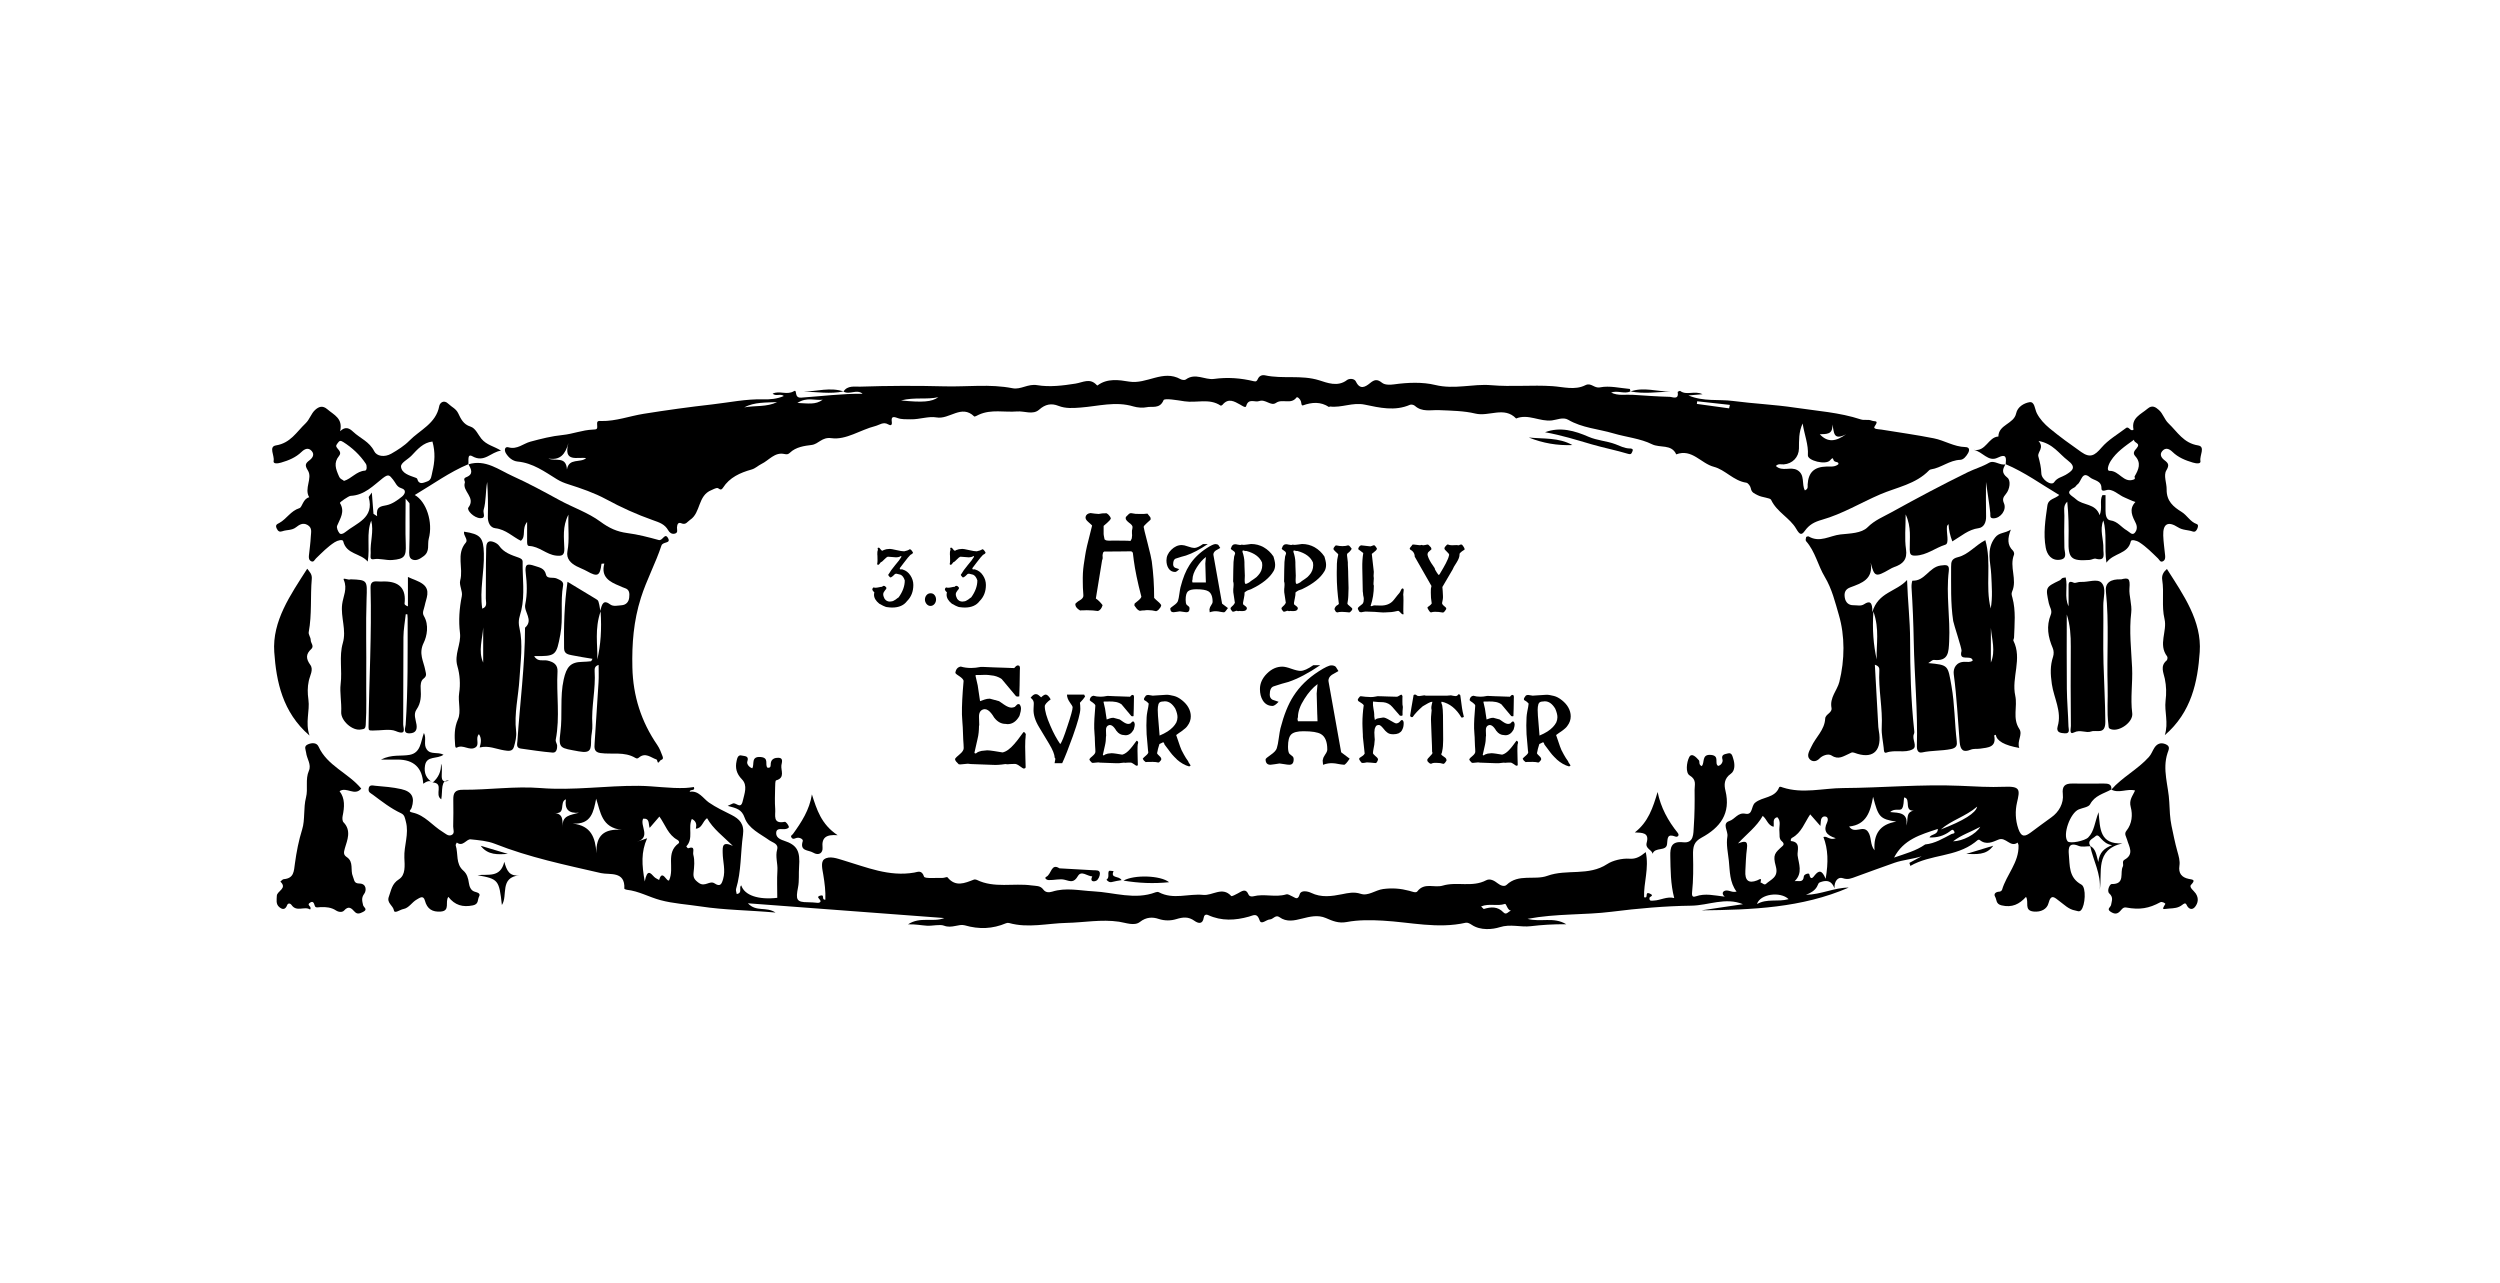
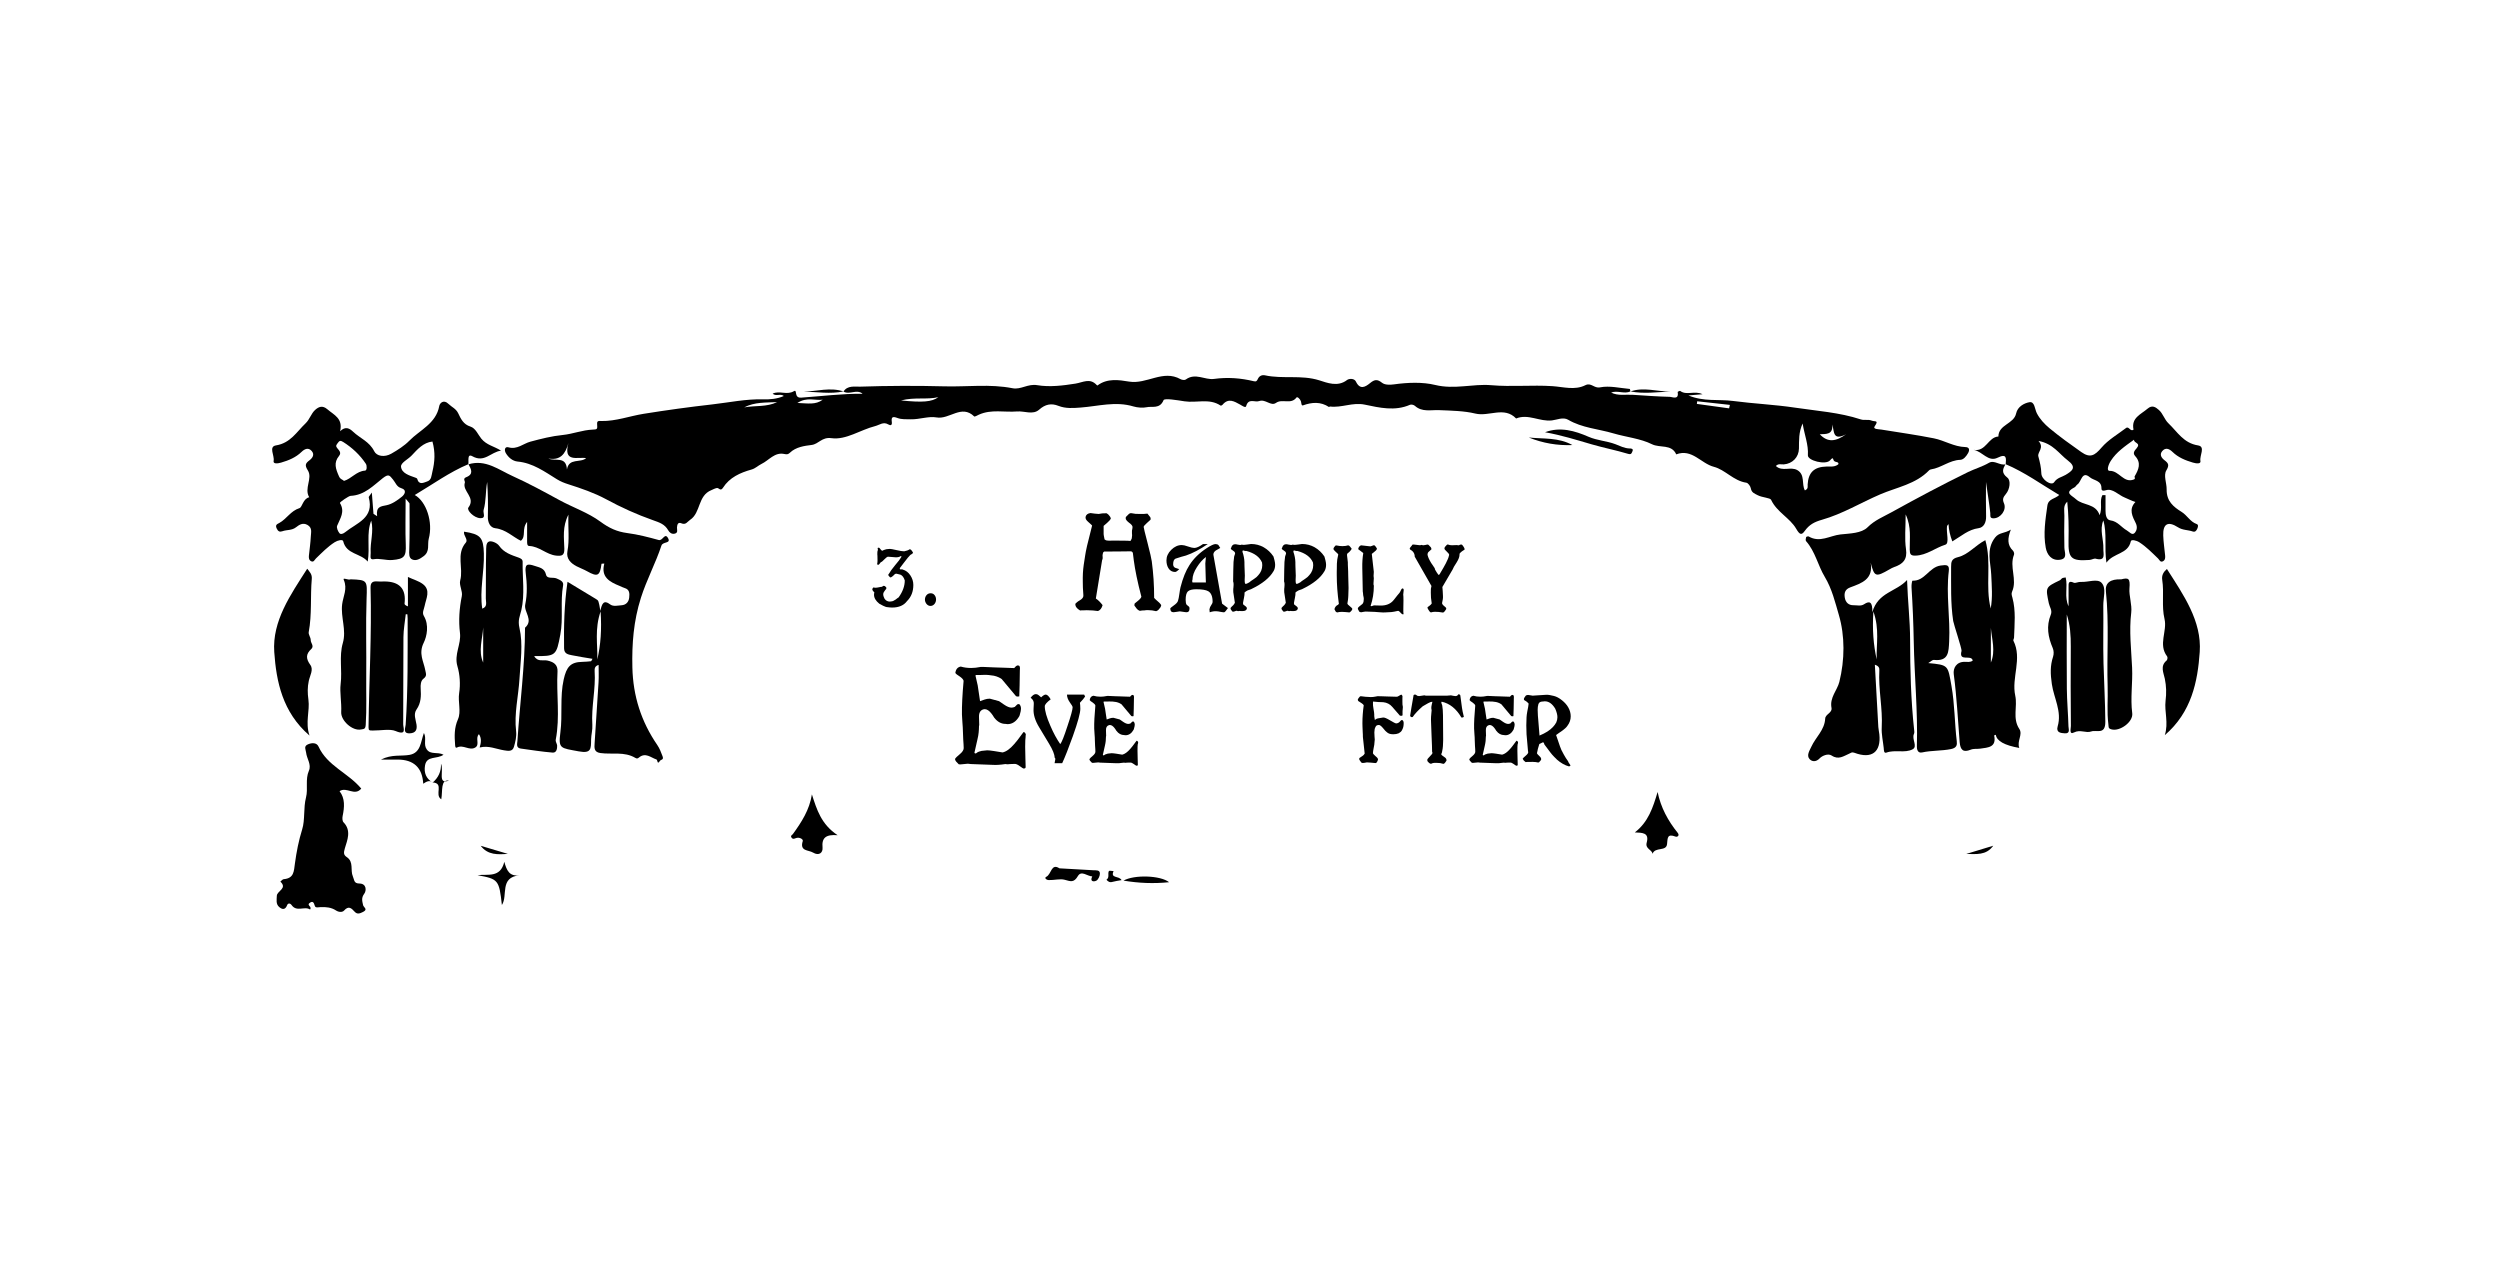
<svg xmlns="http://www.w3.org/2000/svg" data-id="Layer_5" data-name="Layer 5" viewBox="0 0 742 380.92">
  <g>
-     <path d="m626.61,234.33c-2.23,1.24-4.87,1.74-6.27,4.38-.45.86-2.2,1.04-3.36,1.52-2.56,1.04-4.85,7.55-3.32,9.46.64.81,5.12-.11,6.13-1.14,1.82-1.85,1.88-4.39,3.07-7.49.46,4.83.28,9.59,7.08,9.25-8.31,1.94-5.88,8.61-6.73,13.79.42-4.77-1.98-8.75-2.85-13.03,1.67.85,1.82,2.58,2.41,4.78.32-2.89,1.82-4.12,4.11-5.01-1.6-.24-2.41-1.03-3.22-1.87-.47-.49-1.03-1.49-1.79-.73-.75.75-2.55,1.2-1.4,2.92-1.18-.01-2.51.32-3.52-.1-2.91-1.21-3.1.61-2.92,2.52.32,3.32-.09,6.89,3.73,8.97,1.51.82,1.14,6.27-.11,7.6-.55.59-1.12.19-1.75.08-1.95-.34-3.22-1.73-4.71-2.81-1.27-.93-2.43-2.34-3.2.67-.45,1.74-2.21,2.66-4.37,2.46-3.02-.29-1.33-2.85-2.3-4.36-1.98,2.18-4.15,3.27-7.26,2.52-1.75-.42-1.39-1.69-1.89-2.52-.56-.92.19-1.52,1.29-1.55.26,0,.68-.3.75-.55,1.31-4.5,5.04-8.1,4.89-13.13,0-.29-.18-.58-.27-.88-2.16,1.59-3.47-1.79-5.66-.9-1.73.71-3.63,1.72-5.58.14-.42-.34-.96.31-1.48.71-5.69,4.37-13.09,3.49-19.11,6.97-.1-.3-.2-.6-.29-.9,1.21-.65,2.42-1.31,3.63-1.96-2.66.86-5.46,1.03-8.05,1.93-3.84,1.32-7.63,2.77-11.45,4.13-1.24.44-2.31,1-3.91.44-1.37-.48-2.57.87-2.45,3-.83-2.22-2.24-2.5-4.07-1.86-.81.28-.56.31-1.12,1.36-.63,1.17-1.92,1.93-3.28,2.43,4.44-.05,8.39-2.14,12.7-2.14-13.95,6.06-28.79,6.6-43.71,6.76,4.06-.6,8.13-1.21,12.31-1.83-5.24-2.15-10.24.37-15.31.44-7.9.11-15.83.81-23.67,1.8-8.11,1.02-16.35.49-24.96,2.11,3.99,1.08,7.69-.69,11.5,1.6-3.87-.03-7.31.19-10.53.58-3.03.37-6.01-.73-9.23.3-2.04.65-5.68,1.07-8.32-.72-.5-.34-1.23-.73-1.74-.61-8.29,1.89-16.45-.17-24.67-.62-3.55-.2-7.2-.24-10.66.41-2.45.46-4.22-.32-6.2-1.18-2.38-1.03-4.74-.42-7.1.17-2.26.56-4.52,1.13-6.69-.44-1.13-.82-1.88.66-2.82.68-1.08.03-2.57,1.75-3.06.26-.75-2.27-1.74-1.5-3.17-1.09-4.05,1.14-8.13,1.36-12.08-.45-.91-.41-1.25.21-1.33.74-.32,2.16-1.74,1.68-2.75.96-1.81-1.29-3.38-1.13-5.44-.5-1.53.47-3.38.54-5.23-.08-1.72-.58-3.63-.59-5.53.91-1.64,1.29-4.24.22-6.19-.07-5.26-.77-10.39.24-15.56.35-5.7.12-11.38,1.63-17.09.03-.27-.08-.62-.04-.88.07-4.02,1.69-7.98,1.86-12.26.62-1.76-.51-3.82,1.01-6.17.1-1.25-.48-3.34.13-5.14.01-1.71-.11-3.4-.48-5.54-.4,3.64-2.4,7.36-.52,10.78-1.87-19.18-1.44-38.36-2.88-58.29-4.38,2.53,2.7,5.36.87,8.2,2.75-8.03-.71-15.15-.73-22.27-1.82-3.95-.6-8.1-.84-11.92-1.87-3.32-.89-6.42-2.69-9.95-3.07-.27-.03-.74-.23-.74-.34.28-5.33-4.38-4.03-6.93-4.61-10.64-2.45-21.31-4.66-31.53-8.71-2.15-.85-4.76-1.06-7.16-1.31-1.26-.13-2.28,2.34-4.1.95-.12.28-.4.62-.33.84.81,2.48-.08,5.45,2.26,7.49,1.08.94,1.45,2.24,1.65,3.67.14.98.53,2.19,1.64,2.56.86.29,1.96.45,1.37,1.51-.47.86-.04,2.22-1.81,2.58-3.02.62-5.35-.03-7.29-2.52-1.09,1.46.67,4.14-2.27,4.36-2.47.18-4.03-.76-4.69-3.25-.46-1.74-1.6-.78-2.42-.33-1.44.8-2.31,2.53-3.98,2.83-.97.17-2.61,1.47-2.79.43-.26-1.52-2.23-2.21-1.51-4.11.72-1.91.84-3.79,3-5.16,1.99-1.27,1.71-3.99,1.6-6.39-.16-3.56,1.44-7.05.44-10.74-.29-1.07-.34-1.96-1.42-2.46-3.05-1.42-5.67-3.48-8.35-5.48-.73-.54-1.36-.69-1.28-1.7.11-1.42,1.21-1.05,1.93-.98,2.6.24,5.24.42,7.77,1,3.17.73,4.07,2.46,3.06,5.54-.23.72-1.25,1.08.3,1.42,3.66.78,5.88,3.89,8.9,5.72.83.5,1.63,1.36,2.59.97,1.16-.46.52-1.7.55-2.57.09-2.68.05-5.37.03-8.05-.01-1.94.54-2.86,2.86-2.84,7.69.05,15.39-1.12,23.07-.51,9.75.78,19.4-.74,29.1-.66,4.64.04,9.26.83,13.92.63.82-.03,1.64-.17,2.46-.27.5,1.33-1.21.51-1.24,1.41,2.66-.46,4.01,2,5.68,3.17,2.15,1.49,4.42,2.53,6.69,3.68,2.41,1.22,3.9,2.71,3.44,5.96-.75,5.32-.47,10.78-2.05,16.01-.13.44.11.99.19,1.53,1.86-.31.51-1.95,1.35-2.57.96,2.97,5.1,4.34,10.69,3.69,0-2.73-.13-5.42.04-8.1.14-2.09-.67-4.12-.08-6.24.48-1.73-1.34-2.04-2.22-2.67-2.77-1.99-6.29-3.51-7.43-6.78-.86-2.46-2.35-2.79-5.03-3.5.79-.36,1.16-.54,1.54-.71.92-.4,2.34,1.87,2.92-.68.51-2.24,1.55-4.67-.23-6.49-1.66-1.7-2.03-3.43-1.58-5.46.14-.63.36-1.95,1.53-1.6.71.22,2.3-.04,1.64,1.81-.19.54.32,1.57,1.47,1.98.74-1.14-.5-3.6,2.51-3.35,2.66.23,1.1,2.34,2.04,3.19,1.07.11.89-.68.94-1.27.13-1.41,1.29-1.72,2.27-1.7,1.6.02.99,1.48.89,2.22-.21,1.54,1.2,3.73-1.57,4.49-.27.08-.28,1.37-.29,2.11-.04,2.15-.14,4.3.03,6.44.13,1.72-.85,4.5,2.83,3.75.32-.07,1.07.89,1.22,1.47.09.37-.66.67-1.26.71-.98.06-2.48-.4-2.51,1.11-.02,1.17.77,1.81,2.29,2.3,4.06,1.32,4.85,3.2,4.51,7.79-.15,2.02.08,4.11-.31,6.07-.72,3.65-.49,4.42,2.93,4.42.98,0,1.95.09,2.92.18.49.04.99-.26.78-.69-.3-.61-1.42-1.15.15-1.5,1.19-.27.09,1.37,1.33,1.26.1-2.45-.2-4.93-.62-7.44-.25-1.52-.82-3.77.27-4.56,1.56-1.14,3.91-.21,5.68.31,6.89,2.05,13.58,4.93,21.04,3.64,1.08-.19,2.23-.87,2.92,1.2.22.66,3.57.32,5.49.38.5.02,1.31-.38,1.47-.18,2.39,2.96,5.08,1.74,7.79.7.25-.1.63-.07.88.05,5.23,2.57,10.9.9,16.31,1.66,1.28.18,2.56-.01,3.45,1.21.67.93,1.68.93,2.63.64,4.1-1.3,8.13-.31,12.26-.1,6.11.31,12.29,2.63,18.46.28.28-.11.7-.15.95-.01,4.3,2.29,8.82.35,13.17.79,2.77.28,5.66-2.6,8.31.33.17.19,1.31-.44,1.96-.78,1.17-.61,2.32-1.67,3.2.38.23.53.89.62,1.43.48,3.19-.83,6.5.4,9.68-.55.68-.2,1.19.33,1.78.54.81.28,1.68,1.45,2.28-.6.38-1.3,2.39-.89,3.38-.41,3.06,1.48,6.1,1.02,9.17.41,1.85-.37,3.55-.78,5.56-.12,2.23.74,4.32-1.11,6.64-1.42,2.76-.37,5.24-.15,7.76.52.85.23,1.98.73,2.4.18,2.08-2.75,5.06-.97,7.52-1.71,4.2-1.27,8.78.6,12.93-1.6,1.16-.61,2.46.17,3.41.92.88.7,2,1.06,2.63.45,3.57-3.4,8.29-1.29,12.1-2.68,5.77-2.1,12.22.17,17.78-3.5,1.58-1.04,4.37-1.75,6.63-1.58,1.94.14,3.21-.67,4.79-1.96,1.05,4.77-.66,9.13-.49,13.38,1.45.52.03-1.77,1.65-1.09,1.57.66-.03.89-.06,1.31-.08,1.1.75.8,1.32.78,1.97-.07,3.8-1.29,6.03-.75-1.09-4.15-1.08-8.33-1.16-12.5-.05-2.49.28-4.45,3.79-4.05,3.26.37,3.04-2.57,3.18-4.62.25-3.63.29-7.29.24-10.93-.02-1.47.68-3-1.47-4.29-1.25-.75-.93-3.86-.13-5.42.74-1.44,2.09.04,2.86.91.36.4-.17,1.3.85,1.75.99-.94-.17-3.64,2.82-3.32,2.62.28.84,2.52,2.06,3.26,1.01-.22,1.46-1.3,1.3-1.83-.52-1.67.79-1.64,1.59-1.88,1.21-.36,1.37.92,1.59,1.56.52,1.57.57,3.59-.72,4.48-2.05,1.42-2.01,3.31-1.59,5.02,1.65,6.78-1.58,10.96-7.11,13.95-2.25,1.22-2.57,2.63-2.51,5.25.09,3.59.1,7.29-.28,10.9-.15,1.42.33,1.53,1.13,1.25,2.77-.97,5.52-.24,8.56.1-1.29-1.02-.34-2.15,1.18-1.75.72.19,1.37.48,2.33.26-2.08-2.73-1.98-6.09-2.29-9.12-.24-2.36-.85-4.85-.43-7.29.26-1.56-1.68-3.81.56-4.54,1.71-.55,2.53-2.63,4.77-2.17,2.26.47,1.67-2.24,2.87-3.25,2.21-1.85,5.85-1.33,7.13-4.52.18-.44.68-.16,1.1-.02,5.94,1.93,11.92.2,17.89.17,11.6-.07,23.18-1.17,34.78-.67,4.36.19,8.83.48,13.06.29,4.89-.21,4.66.92,3.79,4.69-.56,2.42-.51,5.16.41,7.82.92,2.64,2.05,2.24,3.71,1.03,2.03-1.48,4.02-3.02,6.07-4.46,2.22-1.55,3.73-4.16,3.41-6.93-.27-2.34.63-3.14,2.81-3.11,3.12.04,6.24.02,9.36,0,1.3,0,2.43.13,2.23,1.87v-.04Zm-55.21,16.3c2.89-.28,5.3-1.78,7.79-3.08.31-.16,1.28-.04.77-.9-.42-.71-.84-.21-1.25.1-1.78,1.34-3.79,1.9-6.01,1.8.4-1.12,2.44-.61,2.45-2.52-5.17,1.7-10.2,3.12-12.99,8.5,3.29-1.15,6.49-1.97,9.25-3.91Zm-55.59-.29c1.93-.71,3.03-.99,2.68,1.48-.31,2.2-.34,4.44-.47,6.66-.17,2.86.95,3.8,3.47,2.83.78-.3,1.47-1.02,1.02.59.56.13,1.12.91,1.62.45,1.5-1.39,3.83-1.96,2.93-5.23-.96-3.48-.29-3.95,2.02-6.04.5-.45.29-.97-.18-1.35-1.01-.8-.64-1.93-.77-2.96-.18-1.42.6-2.99-.63-4.24-1.6.42-.86,1.89-1.11,2.87-1.75-.5-1.92-2.17-3.21-3.25-1.82,3.23-4.76,5.38-7.36,8.19Zm-310.46-7.3c-1.25,2.61.58,5.85-1.66,8.16-.01.01.42.6.53.57,2.34-.82,1.31,1.01,1.55,1.9.48,1.77.26,3.55.08,5.31-.15,1.44.21,2.1,1.56,3.07,1.84,1.32,3.22-.83,4.68.14,1.65,1.09,2.08.27,2.53-1.29.77-2.64-.1-5.19-.13-7.78-.03-1.98-.1-3.45,3.02-2.07-2.92-2.87-5.85-5.02-7.66-8.22-1.39,1.02-1.43,2.99-3.33,3.13.27-1.17.22-2.18-1.18-2.91Zm339.52,5.74c-2.93-.9-3.74-2.33-2.59-4.67.22-.44.51-1.68-.6-1.79-.8-.08-1.26.65-1.27,1.52,0,.37-.07.74-.12,1.3-1.09-1.24-2.02-2.29-3.02-3.44-1.68,2.46-2.58,5.45-5.35,6.95-.51.27-.49.96-.32.98,3,.3,1.76,2.95,1.93,4.25.31,2.43,1.64,5.23-.88,7.65,1.19-.21,2.55.6,2.73-1.43.06-.64,1.53-1.09,1.62-.64.4,2.12,1.24.78,1.68.24,1.12-1.34,2.07-1.61,3.17,1.13.85-4.94.73-8.82-.66-12.41,1.17-.4,1.8,1.1,3.69.35Zm-352.8,0c-1.83,4.12-1.59,7.9-.71,12.84.76-3.92,1.76-2.43,2.81-1.35.39.4.97.61,1.46.91.94-3.4,2.26.75,2.96.09,1.69-3.71-1.13-8.12,2.84-10.99.25-.18.16-.72-.36-1-2.79-1.49-3.63-4.54-5.36-6.93-.99,1.15-1.92,2.22-2.89,3.36-.44-1.12.15-2.86-1.93-2.74-1.06,2.09,2.47,5.56-1.9,6.89.91-.31,1.82-.63,3.06-1.06Zm363.86-12.27c-.79,4.31-1.92,8.28-7.12,8.8,1.66,2.41,4.12-.57,5.62,1.56,1.14,1.62.52,3.78,1.93,5.5-.33-4.76,1.56-7.75,6.46-8.5-4.85-.79-5.34-1.34-6.88-7.36Zm-385.91,7.94c5.38.6,6.68,4.06,7,8.8-.17-5.27,2.26-7.35,7.52-6.95-5.99-.64-6.3-5.29-7.6-9.25-.8,3.92-1.41,7.69-6.92,7.39Zm-2.93,1.04c-.5-3.5,2.31-3.56,4.77-4.28-3.17.29-4.32-1.1-3.9-3.98-2.13.84.3,4.67-3.59,4.01,3.08.31,2.39,2.36,2.72,4.25Zm401.68-5.01c-4.16.89-1.33-3.5-3.63-3.8-.18,1.11-.05,2.44-.63,3.3-.57.84-2.18-.25-3.51,1.04,2.67.23,5.41.14,4.79,4.02.77-1.85-.56-4.34,2.98-4.55Zm-37.91,26.39c-2.41-2.36-8.5-1.57-9.38,1.45,3.02-1.71,6.13-.56,9.38-1.45Zm45.19-20.7q10.19-3.92,10.77-6.77c-3.47,2.97-7.63,4.01-10.77,6.77Zm-136.46,22.85c.44.41.7.8.83.76,2.12-.66,4.09-.78,5.81,1.02.89.93,1.47-.37,2.23-.49-1.17-.23-1.32-2.2-1.84-2.02-2.21.75-4.61-.25-7.03.73Zm140.08-19.32c2.88-.05,6.74-2.07,8.07-4.3-2.75,1.5-5.66,2.42-8.07,4.3Z" />
    <path d="m250.36,116.2c1.18-1.88,3.37-1.39,4.87-1.44,8.4-.28,16.82-.31,25.23-.09,6.69.17,13.4-.76,20.07.56,2.45.49,4.54-1.39,7.32-.91,3.66.62,7.6.13,11.33-.46,2.23-.35,4.29-1.76,6.29.39.07.08.23.19.26.16,2.89-2.2,6.41-1.64,9.38-1.15,5.24.87,10.06-3.65,15.27-.72.42.24,1.23.34,1.56.1,2.82-2.08,5.68.19,8.34-.17,4.11-.56,7.97-.26,11.89.69.69.17.9-.12,1.16-.69.4-.88,1.2-1.27,2.12-1.07,5.28,1.15,10.73-.2,16.1,1.48,2.3.72,5.49,2.06,8.26-.1.55-.43,2.14-.55,2.62.47,1.21,2.54,2.8,1.6,4.17.48,1.3-1.07,2.13-1.28,3.57-.13.82.66,2.27.67,3.58.48,4.08-.57,8.5-.73,12.21.18,5.78,1.41,11.21-.4,16.63.07,6.08.53,12.1-.11,18.14.28,3.21.21,6.68,1.29,9.8-.28,1.74-.87,2.58,1,4.36.64,2.8-.56,5.86.21,8.81.47.09,0,.14.5.2.76,0,0,.01-.02.01-.02-1.85.85-3.86-.4-5.74.34,2.08,1.04,4.27.52,6.4.66,3.65.24,7.3.51,10.95.6.89.02,2.83,1.05,2.4-1.45-.01-.06.63-.39.76-.29,1.94,1.42,4.24-.2,6.62.97-1.49.13-2.6.22-4.19.36,4.56,1.9,8.95,1.08,13.17,1.63,6.13.81,12.42,1.08,18.46,1.99,6.5.98,13.21,1.41,19.53,3.49,1.12.37,2.15-.09,3.24.36.96.39,2.22-.22.9,1.67-.65.93,1.14.86,1.96.99,5.2.85,10.43,1.57,15.6,2.6,3.15.63,5.98,2.51,9.33,2.59,1.31.03,1.29.93.82,1.79-.52.93-1.35,1.97-2.32,2-3.22.11-5.66,2.39-8.71,2.84-.19.03-.41.13-.54.27-3.95,4.12-9.56,5.02-14.47,7.12-5.79,2.49-11.25,5.83-17.3,7.55-2.33.66-3.81,1.47-5.16,3.35-.92,1.29-1.47,1.14-2.51-.66-1.86-3.23-5.75-4.94-7.46-8.61-.28-.6-2.62-.65-3.97-1.36-1.01-.53-1.81-.76-2.04-2.04-.11-.64-.8-1.59-1.33-1.67-3.79-.54-6.27-3.85-9.64-4.72-3.84-.99-6.5-5.48-11.17-3.69-1.39-3.14-4.84-1.83-7.2-3.01-3.4-1.7-7.68-2.11-11.47-3.23-4.46-1.32-9.27-1.6-13.42-4.04-1.49-.87-3.33.03-4.8.2-3.65.43-7.04-2.05-10.63-.57-3.54-3.7-8.05-.46-12.15-1.47-3.22-.79-7.13-.86-10.74-1.01-2.44-.1-5.02.65-7.16-1.28-.32-.29-1.06-.47-1.44-.31-4.5,1.97-9.05.87-13.47-.05-3.58-.74-6.85,1.01-10.31.56-.08-.01-.23.18-.26.16-2.49-1.64-5.05-1.46-7.74-.49-.51.18-.45-.79-.62-1.26-.22-.62-1.04-1.43-1.31-1.07-1.63,2.19-4.19.26-6.07,1.59-1.54,1.09-3.08-1.23-5.02-.53-1.28.46-3.16-1-3.84,1.51-.17.62-1.21-.16-1.77-.47-1.77-.98-3.51-2.05-5.25.06-.12.14-.46.3-.56.23-3.35-2.25-7.16-.72-10.72-1.27-2.14-.33-5.95-.99-6.21-.34-1.12,2.72-3.43,1.72-5.04,2.1-1.07.25-2.81.1-3.88-.23-5.33-1.61-10.47-.07-15.67.32-2.23.17-4.45.35-6.61-.5-2.14-.85-3.91-.48-5.73,1.13-1.85,1.64-4.36.35-6.56.53-3.76.31-7.63-.71-11.29.94-.48.22-1.27.69-1.42.54-3.78-3.69-7.36.99-11.21.29-2.32-.42-5.01.62-7.63.56-1.32-.03-2.72.07-3.89-.37-1.45-.55-1.93-.37-1.73,1.14.14,1.01-.34,1.18-1.04.75-1.47-.89-2.59.16-3.88.49-4.41,1.11-8.66,4.19-12.99,3.59-2.88-.4-3.77,1.76-5.92,2.02-2.04.25-4.63.58-6.41,2.3-.48.47-.88.55-1.64.38-2.89-.64-4.58,1.89-6.82,2.96-.96.46-1.78,1.33-2.94,1.65-3.36.94-6.52,2.35-8.46,5.4-.75,1.18-1.21-.02-1.81.08-.67.12-1.18.45-1.61.62-4.12,1.62-3.13,6.71-6.33,8.82-.83.55-1.26,1.63-2.65,1.02-.93-.41-1.21.38-1.26,1.27-.03.65.43,1.59-.71,1.83-.89.19-1.52-.36-1.87-.98-1.04-1.84-2.57-2.33-4.58-3.04-4.74-1.67-9.38-3.77-13.86-6.2-3.51-1.9-7.38-3.22-11.2-4.44-1.23-.39-2.31-.82-3.4-1.49-3.65-2.25-7.15-4.84-11.67-5.26-1.49-.14-2.73-1.19-3.51-2.51-.5-.84-.35-2.05.82-1.71,2.53.73,4.4-1.13,6.46-1.68,3.21-.86,6.28-1.65,9.64-1.99,2.93-.29,5.81-1.47,8.85-1.59,1.39-.05,1.45-.1,1.33-1.66-.09-1.12.69-.9,1.24-.89,4.32.08,8.38-1.47,12.56-2.14,6.79-1.09,13.62-2.03,20.43-2.8,4.98-.57,9.96-1.63,15.02-1.5,2.13.06,4.2-.11,6.17-.99-.98-.8-2.35.2-3.33-.69,2.01-1.01,4.21.52,6.3-.73,1.15-.69-.09,2.07,2.17,1.91,6.06-.42,12.11-1.2,18.24-1.15-1.76-1.48-3.92.43-5.7-.67l.02.03Zm284.67,9.46c-1.22,2.7-1.06,5.08-1.1,7.45-.04,2.6-1.94,4.52-4.49,4.72-.75.06-1.62-.33-2.36.48,1.92,1.79,4.42.06,6.4,1.24,2.34,1.39,1.17,4.12,2.21,6,1.08-.45.79-1.18.82-1.75.21-3.58,1.93-5.24,5.59-5.33.75-.02,1.51.06,2.24-.08.49-.09,1.31-.46,1.32-.72.03-.81-1.27-.27-1.51-1.25-.15-.63-.39-.49-.98.2-1.28,1.48-6.69.09-6.59-1.5.21-3.15-1.01-5.99-1.56-9.44Zm-366.76,13.68c.58-3.52,4.01-1.85,5.7-3.37-2.55-.43-6.86,1.46-5.26-4.48-.91,3.34-2.46,5.23-5.96,4.59,2.01.97,5.29-.86,5.52,3.26Zm371.84-10.45c2.39,2.55,4.81,2.15,7.81,0-4.08,2.11-3.47-.96-4.11-2.92.3,3.09-1.82,2.83-3.69,2.92Zm-26.91-7.7c.08-.34.16-.68.23-1.02-3.23-.36-6.47-.72-9.7-1.07-.03.26-.07.52-.1.78,3.19.44,6.38.88,9.57,1.32Zm-282.54-1.85c-3.34.18-6.7-.05-9.78,1.57,3.27-.59,6.69-.05,9.78-1.57Zm36.76-.49c6.42.65,9.15.45,11.08-.97-3.43.8-6.98-.07-11.08.97Zm-23.23-.22c-2.26.32-4.71-.89-7.52.97,3.05.11,5.38.63,7.52-.97Z" />
    <path d="m595.23,137.74c-.79,1.48-1.32,2.56.57,4.04,1.06.83.74,3.42-.44,4.82-.81.96-1.11,1.58-.58,2.78.85,1.94-.97,4.41-3.06,4.46-1.3.03-.93-.89-1-1.54-.33-3.09-.86-6.15-1.28-9.26,0,3.42-.06,6.84.03,10.25.05,1.75-.69,3.27-2.22,3.47-3.04.4-5.14,2.36-7.8,3.93-.65-1.72-1.04-3.34-1.13-5.14-.15.22-.41.42-.45.65-.26,1.89.77,5.07-.48,5.46-3,.94-5.54,3.14-8.86,3.25-1.54.05-1.69-.52-1.72-1.79-.07-3.26.57-6.59-1.21-10.45,0,3.92-.36,7.17.1,10.3.45,3.11-.91,4.43-3.45,5.31-.5.17-.97.43-1.43.7-4.15,2.39-4.49,2.28-5.61-2,.87,4.97-2.71,6.11-6.05,7.35-1.57.58-1.84,1.66-1.63,3.02.23,1.43,1.11,2.31,2.61,2.28,1.05-.02,2.16.35,3.13-.3,1.63-1.09,2.54-.72,2.43,2.37,1.73-6,7.09-6.01,10.32-9.56.2,6.33.89,12,.9,17.74.02,8.9.23,17.81,1.19,26.67.05.42.13.92-.04,1.27-.74,1.54,1.18,3.74-.4,4.57-2.3,1.22-5.2.04-7.77.98-.81.3-.75-.77-.81-1.37-.21-2.03-.7-4.08-.59-6.09.32-5.68-1.03-11.28-.71-16.95.04-.69-.12-1.28-1.33-1.67.35,6.27.68,12.38,1.03,18.49.04.72.23,1.42.3,2.14.56,5.29-2.25,7.45-7.38,5.51-.83-.31-1.04.04-1.59.27-1.64.71-3.15,1.9-5.17.55-1.11-.75-2.91.13-3.52.78-1.2,1.28-2.41.99-3.07.24-.95-1.09.03-2.5.54-3.63,1.28-2.83,3.95-4.96,4.12-8.37.07-1.33,2.16-1.7,1.87-3.18-.59-3.07,1.7-5.19,2.33-7.71,1.62-6.55,1.69-13.64-.16-19.91-1.06-3.61-2.02-7.69-4.18-11.28-2.02-3.35-2.8-7.48-5.54-10.58-.2-.23-.09-.81.02-1.19.04-.14.59-.3.76-.2,3.29,1.96,6.3-.26,9.43-.6,2.82-.3,6.23-.32,8.04-2.12,2.13-2.13,4.67-3.11,7.07-4.44,7.48-4.14,15.04-8.17,22.72-11.93,2.01-.98,4.23-1.6,6.23-2.76,1.61-.94,3.24.89,4.95.43l-.06-.07Zm-39.21,43.76c-.35,5.44.02,9.86.98,14.24-.15-4.47.89-9.01-.98-14.24Z" />
    <path d="m139,137.82c5.09-1.58,8.98,1.6,13.12,3.47,4.75,2.14,9.35,4.65,13.93,7.15,4.04,2.2,8.56,3.73,12.15,6.39,2.59,1.91,4.91,2.98,7.96,3.38,3.16.41,6.28,1.22,9.35,2.07,1.19.33,1.8-2.34,2.78-.54.9,1.65-1.57.94-1.98,2.2-1.74,5.26-4.39,10.13-6.09,15.5-2.18,6.89-2.69,13.6-2.53,20.66.19,8.48,2.63,16.08,7.38,23,.73,1.07,1.14,2.2,1.59,3.39.41,1.09-.53.92-.79,1.34-.84,1.32-.66-.29-1.02-.41-1.7-.57-3.26-2.19-5.2-.59-.36.3-.61.4-1.09.11-3.24-1.94-6.92-.95-10.39-1.44-1.91-.27-1.77-1.58-1.69-2.84.37-6.06.81-12.12,1.17-18.18.1-1.69.02-3.4.02-5.13-1.07.31-1.23,1-1.18,1.81.36,5.35-1.03,10.62-.68,15.97.1,1.45-.35,2.99-.37,4.37-.02,2.83.03,4.2-3.7,3.5-5.36-1.01-6.06-.69-5.42-5.6.69-5.26-.18-10.53.99-15.75.83-3.71,2.01-5.15,5.54-5.21.85-.01,1.7-.09,2.55-.18.12-.01.2-.3.46-.72-2.1-.36-4.11-.64-6.1-1.06-1.1-.23-2.31-.39-2.34-2.04-.1-6.58.05-13.13,1.02-19.76,2.85,1.73,5.62,3.41,8.4,5.08.82.49.83.46,1.35,3.56.44-2.17,1.01-3.38,2.86-1.96.99.76,2.3.35,3.44.28,1.31-.09,2.13-.97,2.26-2.28.12-1.18.16-2.4-1.38-2.84-.5-.14-.96-.41-1.45-.61-2.99-1.2-5.65-2.64-4.55-6.64-.48.03-.83.02-.84.06-.46,3.61-1.12,4-4.3,2.21-1.03-.58-2.14-.96-3.14-1.49-1.62-.87-3.1-2.16-2.67-4.46.64-3.39.15-6.81.29-10.84-1.85,3.63-1.29,6.92-1.21,10.11.05,2.04-.79,2.22-2.42,2.05-2.91-.3-5.02-2.76-8.03-2.86-.69-.02-.59-1.02-.6-1.65-.02-1.56,0-3.13,0-5.5-1.7,2.16-.21,4.25-1.85,5.61-2.36-1.13-4.44-3.37-7.59-3.73-1.53-.17-2.26-1.72-2.21-3.47.09-3.41.03-6.83-.2-10.26-.52,2.76-.28,5.61-1.06,8.32-.25.85.87,2.51-.99,2.43-1.93-.09-4.09-2.4-3.53-3.15,2.32-3.06-1.93-4.8-1.04-7.43.12-.36-.7-1.16.36-1.57,2.35-.9,1.5-2.4.7-3.88l-.06.07Zm39.26,43.63c-1.81,5.28-.86,9.81-.97,14.27,1-4.38,1.32-8.81.97-14.27Z" />
    <path d="m139.06,137.75c-5.67,2.38-10.61,5.99-15.96,9.17,3.42,1.9,5.49,8.04,4.15,12.99-.45,1.68.42,3.69-1.48,5.14-1.15.87-2.28,1.52-3.45.99-1-.45-.89-1.73-.85-2.9.16-4.54.09-9.1.08-13.65,0-.22-.33-.44-1.16-1.49,0,5.14-.13,9.4.04,13.65.14,3.54-.44,4.26-3.99,4.56-1.88.16-3.65-.56-5.57-.23-1.3.23-.8-1.18-.85-1.88-.21-3.2.99-6.35.16-9.59-1.51,3.81-.32,7.89-1.04,12.17-2.14-2.55-6.33-2.08-7.28-6.05-.15-.61-1.6-.29-2.54.31-2.09,1.34-3.78,3.11-5.54,4.8-.42.4-.66,1.26-1.48.81-.64-.35-.68-1.03-.61-1.7.2-1.88.47-3.76.56-5.64.05-1.2.51-2.55-1-3.41-1.39-.79-2.49,0-3.37.68-1.26,1-2.74.71-4.06,1.19-.79.29-1.3.07-1.71-.84-.48-1.07.14-1.26.8-1.62,2.16-1.18,3.35-3.57,5.98-4.4.82-.26,1.05-2.82,2.89-3.22-1.6-2.63,1.07-5.62-.41-7.97-1.01-1.6-.67-2.12.48-3,.92-.71,1.58-1.7.68-2.74-.98-1.14-2.07-.69-3.04.25-1.7,1.65-3.79,2.51-6.06,3.17-1.08.32-2.41.42-2.22-.49.33-1.59-1.58-4.25.72-4.62,4.3-.69,6.1-4.01,8.76-6.54,1.25-1.19,1.64-2.91,2.86-4,1.05-.94,2.19-1.41,3.62-.17,1.92,1.67,4.67,2.67,3.78,6.51,1.59-1.57,2.8-.86,3.88.17,2.04,1.93,4.82,2.9,6.24,5.77.73,1.48,3.03,1.88,5.07.72,1.92-1.09,3.97-2.43,5.29-3.79,3.13-3.23,8-5.12,8.94-10.35.15-.85,1.29-2.06,2.72-.65.95.94,2.23,1.4,2.9,2.79.77,1.61,1.51,3.31,3.66,3.97,1.51.47,2.28,2.46,3.21,3.58,1.6,1.94,3.69,2.19,5.85,3.55-3.09.43-4.92,3.68-8.51,1.67-1.63-.91-1.02,1.42-1.2,2.4,0,0,.06-.07.06-.07Zm-28.2,14.76l1.07.7c-.4-2.87,1.1-2.92,2.83-3.27,1.63-.34,3.2-1.45,4.53-2.53.72-.58,1.69-1.96-.29-2.56-1.29-.39-1.62-1.65-2.35-2.51-.99-1.16-1.22-1.84-3.02-.44-2.81,2.2-5.43,5.08-9.59,5.27-.53.02-3.29,1.9-3.15,2.12,1.58,2.59.07,4.56-.83,6.75-.23.57.22,1.63.68,2.2.38.47,1.14.17,1.7-.28,3.38-2.75,8.71-4.17,7-10.36-.05-.17.28-.45.92-1.41.2,2.6.35,4.47.49,6.34Zm17.49-21.46c-2.72.28-4.48,2.34-6.18,4.15-1.08,1.15-3.26,2.14-3.15,3.32.19,1.96,2.48,2.6,4.28,3.25.19.07.48.19.52.34.53,1.97,1.94,1.13,2.96.79,1.31-.44,1.24-1.64,1.55-2.9.72-2.95.9-5.78.02-8.94Zm-26.29,11.7c2.29-.68,3.73-2.91,6.29-3.07.59-.04.6-1.47.24-2.02-1.76-2.65-4.05-4.78-6.75-6.49-.84-.53-1.12-.38-1.69.44-.48.69-.52.79,0,1.47.38.5,1.3,1.24.48,2.23-1.67,2.02-1,3.86-.01,6.08.44,1,1.08.87,1.46,1.36Z" />
    <path d="m595.29,137.82c.14-1.78.39-3.34-2.4-1.97-2.8,1.37-4.46-1.83-7.08-2.33,3.64.61,4.27-3.8,7.31-3.96.05-3.58,4.6-3.69,5.27-6.86.42-2.02,2.42-3.05,3.91-3.32,1.62-.29,1.58,1.98,2.22,3.25.86,1.71,2.29,3.25,3.79,4.49,3.01,2.49,6.2,4.79,9.4,7.04,2.64,1.86,3.97,1.09,6.03-1.32,1.98-2.31,4.79-3.92,7.26-5.8.87-.66,1.29,1.23,2.23.47-.74-3.5,2.16-4.49,4.16-6.21,1.43-1.23,2.46-.4,3.35.37,1.24,1.07,1.62,2.8,2.87,3.99,2.66,2.53,4.46,5.86,8.77,6.54,2.29.36.39,3.03.71,4.62.19.91-1.15.8-2.23.48-2.27-.67-4.36-1.52-6.06-3.17-.98-.95-2.06-1.39-3.04-.25-.89,1.04-.24,2.03.69,2.74,1.15.88,1.46,1.42.51,3.02-.88,1.47.13,3.76.1,5.59-.06,3.54,2.02,5.2,4.46,6.72,1.64,1.02,2.52,2.91,4.44,3.58.52.18.48.71.23,1.31-.3.73-.71,1.15-1.39.91-1.42-.51-2.96-.34-4.37-1.25-2.98-1.92-4.49-1.03-4.38,2.41.06,1.99.37,3.97.56,5.96.07.67.02,1.35-.62,1.7-.82.45-1.06-.41-1.48-.81-1.76-1.69-3.45-3.45-5.54-4.8-.94-.6-2.41-.91-2.54-.31-.84,3.9-5.12,3.37-7.24,6.35-.68-4.51.23-8.63-.92-12.53-1.17,2.82.11,5.59.01,8.38-.05,1.53.86,3.85-2.38,2.95-.34-.09-1.14.36-1.78.4-5.42.38-6.3-.49-6.18-5.81.09-3.83.02-7.66-.38-11.49-1.33,1.26-.81,2.78-.85,4.16-.09,3.16-.05,6.32,0,9.47.02,1.41,1.05,3.3-1.34,3.61-2.5.33-3.82-1.55-4.19-3.56-.77-4.16-.11-8.33.48-12.5.3-2.09,2.27-1.97,3.52-3.16-5.33-3.17-10.27-6.78-15.94-9.16,0,0,.06.07.06.07Zm28.72,9.13c.3,0,.61,0,.91,0,0,1.56,0,3.11,0,4.67,0,1.21.24,2.66,1.43,2.82,2.18.28,3.24,2.07,4.91,3,.8.45,1.57,1.64,2.4.64.46-.55.83-1.57.24-2.79-.94-1.92-2.21-4.13-.1-6.3-1.23-.38-2.27-.96-3.16-1.31-1.88-.74-3.59-2.8-5.56-2.19-1.17.36-1.38-.03-1.37-.57.05-2.35-2.28-2.28-3.42-3.25-2.4-2.05-2.49,1.29-3.7,2.1-.34.23-.53.71-.89.89-3.14,1.63-.83,2.32.44,3.5,2.12,1.96,5.83,1.16,7.03,4.75.92-2.22-.11-4.23.82-5.95Zm-19-16.09c1.87,2.07-.38,3.31-.03,4.6.45,1.68.84,3.29.89,5.04.05,1.88,3,3.81,3.8,2.62.92-1.36,2.25-1.49,3.39-2.17,1.96-1.17,3.42-2.21.64-4.31-2.57-1.94-4.32-4.98-8.69-5.77Zm28.38-.37c-2.79,2.01-5.22,3.66-6.91,6.29-.77,1.2-1.31,3-.35,2.97,2.87-.08,4.12,3.74,7.17,2.57.64-.24.13-.72.26-.94,1.18-2,2.04-3.98.15-6.03-.88-.95,0-1.77.39-2.24,1.5-1.74-.85-1.5-.72-2.63Z" />
    <path d="m142.37,221.84c.38-1.33.65-2.63-.22-3.94-1.19,1.21.35,3.08-1.09,3.96-1.73,1.06-3.57-.97-5.42,0-.52.28-.54-.46-.57-.85-.19-2.57-.28-4.96.86-7.55,1-2.27-.06-5.11.35-7.77.4-2.58.22-5.46-.52-7.97-1.03-3.51,1.17-6.53.76-9.85-.45-3.67-.19-7.3.55-10.95.3-1.46-.86-3.24-.48-4.64,1-3.69-1.27-7.8,1.65-11.22.81-.95-.76-2.08-.51-3.26,4.94.74,5.74,1.77,5.88,6.46.16,5.47-1.3,10.88-.48,16.39,1.67-.59,1.04-1.98,1.06-3.04.07-4.61-.03-9.23.1-13.84.03-1.05-.14-2.71.87-3.05.78-.27,2.41.46,2.95,1.23,1.46,2.1,3.64,2.77,5.8,3.54.7.25,1.22.55,1.21,1.26-.08,4.79.7,9.62-.39,14.36-.41,1.77-1.1,2.93-.55,5.29,1.11,4.74.29,10,0,15.06-.3,5.18-1.62,10.31-1,15.57.18,1.51-.21,3.15-.65,4.65-.43,1.45-1.68,1.21-2.94,1.01-2.34-.38-4.61-1.49-7.19-.84Zm1.04-25.18v-10.44c-.19,3.48-1.54,6.95,0,10.44Z" />
    <path d="m599.33,221.99q-6.6-1.16-6.97-3.91c-.18.06-.5.16-.5.19.78,3.59-1.86,3.59-4.15,3.93-.94.14-1.88-.07-2.84.32-2.14.87-3.04.13-3.24-2.26-.54-6.71-.86-13.43-1.75-20.12-.24-1.8.73-3.74,3.28-3.71.79,0,1.65.19,2.35-.37-.37-1.98-4.27.58-3.32-2.88.14-.53-2.34-7.95-2.48-8.87-.81-5.34-.59-10.72-.62-16.09,0-1.49.13-2.4,2.07-2.87,3.04-.74,5.1-3.48,8.09-5.03,1.93,6.72-.09,13.67,1.6,20.28.6-3.37.3-6.7.15-10.06-.16-3.65-1.59-7.44,1.13-10.98,1.22-1.59,2.82-1.19,4.69-2.37-1,2.6-1.1,4.58.62,6.24.26.26.45.88.32,1.2-1.45,3.6,1.02,7.38-.56,10.94-.3.67-.08,1.2.09,1.83,1.05,3.91.62,7.88.48,11.84-.01.31-.3.7-.19.92,2.69,5.37-.63,10.94.55,16.32.71,3.26-.89,6.71,1.2,9.86,1.12,1.69-.78,3.58,0,5.67Zm-8.44-25.34c1.47-3.48.26-6.9,0-10.33v10.33Z" />
    <path d="m107.22,234.06c-2.01,2.35-4.3-.66-6.44.76,1.68,2.15,1.46,4.74.91,7.4-.12.58-.09,1.47.26,1.83,2.41,2.46,1.12,5.32.41,7.7-.42,1.41-.38,2,.57,2.64,2.14,1.43.98,3.86,1.8,5.73.48,1.1.25,2.09,1.96,2.11,2.13.03,2.09,2.12,1.43,3.01-.96,1.29-.6,2.23-.35,3.43.13.6,1.54,1.21,0,1.98-.98.49-1.74.81-2.55-.09-.94-1.05-1.77-1.8-3.09-.32-.54.6-1.62.5-2.4-.01-1.41-.93-2.96-1.06-4.59-1-.59.02-1.52.34-1.71-.38-.29-1.05-.64-1.56-1.6-.8-.82.66.85,1.01.21,1.91-1.63-1.14-4.01.88-5.53-1.39-.28-.42-1.01-.64-1.27.04-.53,1.38-1.33,1.47-2.35.62-1.08-.9-.76-2.21-.73-3.35.04-1.46,3.24-2.17,1.05-4.22.33-.25.65-.69.99-.72,3.07-.26,3.01-2.31,3.34-4.72.46-3.36,1.1-6.72,2.14-10.05.9-2.88.33-6.33,1.14-9.48.67-2.58-.28-5.33.86-7.94.81-1.85-.64-3.57-.83-5.39-.09-.86-.8-1.86.55-2.44,1.23-.53,2.6-.51,3.13.65,2.62,5.76,8.8,7.81,12.68,12.48Z" />
-     <path d="m626.62,234.38c3.29-3.75,7.87-6.01,11.19-9.73.74-.83,1.05-1.85,1.63-2.73.77-1.17,1.86-1.65,3.32-1.04,1.52.64.88,1.65.57,2.61-1.63,4.92.29,9.71.51,14.57.11,2.35.2,4.81.66,7.01.53,2.5,1.03,5.07,1.73,7.57.4,1.43.85,2.85.62,4.34-.33,2.2.66,3.43,2.74,3.87,1.2.25,2.21.19.71,1.77-.69.73.87,1.76,1.4,2.57.99,1.52.62,2.89-.19,3.94-.8,1.05-1.93.8-2.56-.62-.33-.75-.97-.16-1.3.09-1.17.9-2.37.97-3.86,1.06-1.76.1-2.36.66-1.13-1.35.12-.19-.97-.81-1.47-.53-3.37,1.84-6.14,2.31-10.13,1.57-.93-.17-1.34.58-1.82,1.09-.93.99-1.78.84-2.82.16-1.28-.83.04-1.35.14-2.01.19-1.19.78-2.23-.52-3.41-.83-.76.14-2.81.69-2.8,4.17.1,2.36-3.41,3.32-5.18.32-.59-.34-1.56.5-2.03,2.99-1.66,1.31-3.94.75-5.99-.25-.91-.94-1.67-.16-2.63,1.68-2.09,1.86-4.8,1.27-6.97-.6-2.19.57-3.34,1.28-4.96-2.41-.64-4.82.97-7.08-.29,0,0,.01.05.01.05Z" />
    <path d="m613.1,171.4c.68,2.86-.48,5.79.85,8.55,0-1.91,0-3.81,0-5.72,0-1.03-.1-2.05,1.58-1.27.42.2,1.31-.31,2.1-.25,2.08.14,4.85-1.06,6.1.25,1.53,1.61.49,4.49.53,6.81.08,5.69-.1,11.38.06,17.07.16,5.79.5,11.57.54,17.38.03,4-2.65,2.31-4.18,2.88-1.58.58-3.24-.68-5.13.3-1.5.77-.9-1.26-.91-1.93-.08-7.87-.08-15.74-.03-23.61.02-3.2-.17-6.36-1.19-9.49,0,7.36-.06,14.71.02,22.07.04,3.71.38,7.42.48,11.13.02.78.61,2.19-1.08,2.08-1.19-.08-2.67-.19-2.12-2.08,1.3-4.39-1.14-8.42-1.73-12.53-.43-2.99-.53-5.42.37-8.15.25-.76.22-1.8-.1-2.53-1.4-3.26-1.98-6.52-.58-9.93.51-1.24-.36-2.27-.59-3.38-.99-4.76-1.04-4.75,3.27-6.82.28-.13.45-.48.72-.63.26-.14.59-.13,1-.21Z" />
    <path d="m120.43,182.29c-.24,2.27-.67,4.53-.69,6.8-.08,8.62,0,17.24-.07,25.86,0,1.19,1.15,3.46-2.26,2.02-1.67-.71-4.44-.12-6.71-.15-1.02-.01-1.33.05-1.32-.95.15-13.8.98-27.59.6-41.39-.05-1.66.67-2.03,2.11-1.91.96.08,1.94-.04,2.9.04q5.81.45,5.08,6.52c-.03.25.16.53,1,.84v-8.72c1.62.75,3.2,1.18,4.42,2.09,2.43,1.83.96,4.3.55,6.46-.2,1.04-.84,2.01-.23,3.03,1.59,2.67.88,6.04-.05,7.93-1.6,3.22-.02,5.52.46,8.15.2,1.07.57,1.69-.54,2.53-.8.6-.9,1.84-.82,2.96.14,2.14.11,4.24-1.21,6.13-1.02,1.45-.25,3.03-.03,4.52.25,1.67-.37,2.52-1.98,2.6-2.18.1-1.3-1.66-1.24-2.54.71-10.52.58-21.04.59-31.57,0-.4-.05-.8-.08-1.2-.15-.02-.31-.03-.46-.05Z" />
    <path d="m572.31,196.8c6.05.57,5.79.61,6.89,6.81.97,5.45.91,10.96,1.57,16.42.13,1.06-.02,1.95-1.7,2.29-2.85.58-5.75.38-8.58,1-1.47.33-1.58-1.21-1.56-1.82.3-10.41-.74-20.77-.93-31.17-.1-5.33-.32-10.69-.66-16.02-.05-.79.17-1.98.28-1.97,3.67.19,4.9-3.99,8.33-4.49,1.89-.27,2.68-.23,2.45,1.66-.85,6.97.47,13.91.11,20.87-.16,3.11-.13,5.95-4.51,5.48-.48-.05-1.02.55-1.69.93Z" />
    <path d="m158.56,194.74c1,1.81,2.68,1.04,3.91,1.31,2.01.44,3.1,1.36,3,3.25-.38,6.73.78,13.5-.52,20.2-.13.68.39,1.25.41,1.78.03.85-.14,2.19-1.34,2.09-3.17-.26-6.32-.76-9.48-1.2-1.46-.2-1.01-1.5-.97-2.22.73-11.21,2.24-22.38,2.26-33.64,2.62-2.3-.41-4.66.06-6.9.66-3.14.52-6.26.15-9.33-.32-2.67.41-2.88,2.64-2.13,1.51.51,2.93.64,3.4,2.66.31,1.29,2.07.61,3.13,1.08,1.08.48,2.13.9,1.92,2.04-.87,4.85.09,9.77-.83,14.64-1.16,6.16-1.29,6.45-7.74,6.35Z" />
    <path d="m91.83,218.29c-7.99-6.92-9.82-15.99-10.43-24.76-.64-9.21,4.84-17,9.78-24.73.71.93,1.48,1.61,1.36,2.99-.46,5.26.07,10.57-.91,15.81-.14.72.6,1.58.59,2.36-.02.91,1.12,1.78.15,2.68-1.63,1.51-1.6,2.86-.26,4.71,1.01,1.39-.13,3.17-.46,4.72-.41,1.89-.38,3.64-.11,5.59.46,3.34-.99,6.72.31,10.62Z" />
    <path d="m642.51,218.21c1.17-3.7-.16-6.99.23-10.21.28-2.28.23-4.34-.22-6.54-.37-1.81-1.46-3.78.54-5.43.24-.2.34-.96.15-1.2-2.73-3.56.08-7.49-.78-11.11-.92-3.85-.07-7.76-.68-11.6-.22-1.4.39-2.38,1.39-3.25,4.88,7.66,10.38,15.43,9.74,24.65-.61,8.78-2.42,17.86-10.38,24.69Z" />
    <path d="m629.57,171.95c2.17-.55,2.71-.33,2.45,2.72-.17,2.1.81,4.85.53,7.15-.66,5.49.01,10.93.26,16.35.21,4.53-.55,9.03.04,13.54.33,2.55-3.71,5.49-6.19,4.76-.99-.29-.78-.64-.89-1.47-.48-3.74-.1-7.47-.22-11.2-.29-9.42.48-18.87-.52-28.29-.27-2.5,1.34-3.69,4.52-3.56Z" />
    <path d="m104.06,171.94c5.1.18,4.93.32,4.74,5.77-.27,7.75-.01,15.52-.1,23.28-.05,4.69.15,9.39-.15,14.09-.09,1.43-.62,1.26-1.36,1.42-2.56.55-6.06-2.61-5.92-5.17.15-2.78-.47-5.83-.17-8.28.51-4.1-.5-8.26.65-12.2,1.13-3.89-.67-7.61-.2-11.5.28-2.29,1.65-4.61.48-7.23-.39-.87,1.34.16,2.01-.17Z" />
    <path d="m240.97,235.77c1.45,4.48,2.73,8.87,7.64,12.12-3.5-.28-4.76.76-4.48,3.67.14,1.53-1.05,2.55-2.83,1.48-1.35-.81-4.02-.34-3.04-3.41.19-.59-1.09-1.26-2.03-.88-.55.22-.95.38-1.33-.19-.36-.55.23-.73.43-1.01,2.57-3.55,4.93-7.18,5.64-11.77Z" />
    <path d="m485.21,247.06c4.02-3.08,5.4-7.42,6.77-12,.94,4.62,3.09,8.55,5.95,12.11.67.84-.11,1.33-.63,1.13-2.46-.92-2.34.35-2.52,2.23-.22,2.27-3.59.75-4.29,2.87-.24-1.27-2.25-1.47-1.75-3.31.83-3.03-1.36-2.92-3.52-3.03Z" />
    <path d="m458.57,128.29c4.52-1.72,8.9-.4,12.9,1.34,2.62,1.14,5.38,1.22,7.99,2.21,1.27.49,2.71,1.24,4.24,1.27.17,0,1.25-.05.8.86-.25.51-.26,1.03-1.29.73-3.56-1.07-7.23-1.78-10.8-2.82-4.56-1.33-9.09-2.75-13.85-3.59Z" />
    <path d="m128.43,232.23c-1.05-.81-1.93-.19-2.81.38q-.42-7.17-7.64-7.17c-1.36,0-2.71,0-4.9,0,3.24-1.63,5.97-.93,8.5-1.4,3.35-.62,3.27-3.91,4.24-6.5.86,1.62-.22,3.37.83,4.87,1.18,1.69,3.18.64,4.99,1.59-1.92,1.4-4.98.2-5.49,3.17-.38,2.24.32,3.92,2.27,5.1v-.04Z" />
    <path d="m314.44,257.72c3.59.2,6.84.39,10.1.57.82.05,1.94-.15,1.91,1.04-.02.73-.51,1.79-1.09,2.07-.85.4-1.93.2-1.18-1.28-1.45-.04-3.23-1.86-4.25-.12-1.2,2.04-2.12,1.62-3.97,1.11-1.31-.36-3.1.15-4.68.1-.71-.02-1.44-.64-.72-.99,1.51-.72,1.42-4.13,3.89-2.49Z" />
    <path d="m141.71,259.76c3.05-.42,6.8.93,7.97-3.98.68,2.52,1.5,4.44,4.51,4-6.04.63-3.36,6.02-5.23,8.83-.82-7.45-1.05-7.73-7.24-8.85Z" />
    <path d="m346.99,261.84c-4.63.47-8.97.28-13.54-.47,3.16-1.81,10.99-1.57,13.54.47Z" />
    <path d="m453.74,129.85c4.36.46,8.86-.06,12.96,2.25-4.44.17-8.76-.55-12.96-2.25Z" />
    <path d="m128.42,232.27c1.65-1.45,2.57-3.24,2.46-5.6.97,1.99-1.17,6.3,2.38,5.01-2.56-.37-1.83,2.98-2.29,5.55-2.15-1.34.95-4.77-2.55-5,0,0,0,.04,0,.04Z" />
    <path d="m142.67,251.03c2.69.8,5.37,1.6,8.06,2.4-2.95.2-5.91.42-8.06-2.4Z" />
    <path d="m591.59,251.01c-2.1,2.96-5.13,2.45-8.02,2.44,2.67-.81,5.34-1.63,8.02-2.44Z" />
    <path d="m250.35,116.17c-3.91.84-7.85.13-11.78.07,3.93-.08,7.84-1.39,11.8-.05,0,0-.02-.02-.02-.02Z" />
    <path d="m483.92,116.2c3.94-1.43,7.89.07,11.83,0-3.94.18-7.87.75-11.81-.02,0,0-.02.03-.02.03Z" />
    <path d="m332.88,261.22c-1.13.21-1.95.3-2.73.53-.79.23-1.29-.1-1.75-.65.99-.67.29-1.79.72-2.57.11-.19.91,0,1.39.02-1.02,2.26,1.6,1.29,2.37,2.67Z" />
  </g>
  <g id="Layer_6" data-name="Layer 6">
    <g>
      <path d="m269.23,178.37c-.95,1.3-2.43,1.95-4.43,1.95-.25,0-.48-.01-.69-.03-.21-.02-.41-.04-.59-.07-.39,0-.87-.15-1.43-.44l-1.13-.61c-1.04-.84-1.55-1.72-1.55-2.65,0-.27.04-.5.1-.71l-.36-.36c-.13-.17-.21-.33-.25-.48,0-.24.11-.45.34-.63.21.07.42.1.63.1.22,0,.55-.04.97-.13.41-.1.73-.15.97-.15.15-.2.31-.29.48-.29.22-.01.42.09.59.31.14.1.21.22.21.38s-.13.36-.38.61c-.1.1-.23.29-.4.59-.11.18-.17.39-.17.63,0,.21.04.44.13.69l.27.63c.39.56.91.84,1.55.84l.48-.06c.31,0,.72-.17,1.24-.53.45-.36.75-.58.9-.65,1.22-1.69,1.83-3.37,1.83-5.04-.28-.88-.7-1.45-1.26-1.7l-1.18-.29c-.21,0-.36.03-.46.08l-.63.61c-.31.29-.58.43-.82.4-.03-.04-.05-.06-.06-.06-.34-.35-.5-.57-.5-.67,0-.08.06-.18.17-.29.18-.32.42-.7.72-1.12.3-.43.68-.91,1.12-1.44.94-1.09,1.57-1.92,1.89-2.5.03-.13,0-.22-.11-.27-.39.27-.92.4-1.57.4.1,0-.02-.01-.36-.04s-.9-.07-1.7-.13c-.1-.01-.18-.02-.23-.02h-.08c-.22.07-.56.34-1.01.8-.43.48-.78.76-1.05.84l-.38.48c-.13.2-.26.29-.4.29-.15,0-.26-.07-.31-.21l.1-.57.02-.63-.02-1.03c0-.11,0-.22-.01-.34s-.02-.22-.03-.34l.02-.69c0-.14.06-.36.17-.65l-.06-.23-.04-.19.08-.17.25-.04c.14,0,.31.15.5.44.2.28.37.43.52.46.14,0,.29-.06.44-.19.22-.1.49-.18.8-.25l.84-.08c.41-.03,1.13.08,2.18.34,1.02.24,1.78.36,2.27.36.71-.13,1.27-.34,1.68-.63.25.07.43.2.53.38.08.08.22.27.4.57,0,.22-.15.41-.44.55-.24.11-.41.24-.5.38-.13.11-.33.34-.62.69-.29.35-.65.82-1.1,1.41l-1.2,1.58-.06.27c0,.08.08.14.23.17l.4-.02c.14,0,.22.02.25.06.94.27,1.7.85,2.29,1.76.57.87.86,1.81.86,2.81,0,1.95-.62,3.54-1.85,4.77Z" />
      <path d="m277.38,179.23c-.34.41-.74.61-1.22.61-.24,0-.46-.05-.65-.16-.2-.11-.37-.25-.51-.42s-.26-.38-.35-.6-.13-.46-.13-.69c0-.52.16-.96.47-1.33.31-.37.72-.56,1.23-.56s.88.19,1.17.56.43.8.43,1.29-.15.92-.44,1.3Z" />
-       <path d="m290.77,178.37c-.95,1.3-2.43,1.95-4.43,1.95-.25,0-.48-.01-.69-.03-.21-.02-.41-.04-.59-.07-.39,0-.87-.15-1.43-.44l-1.13-.61c-1.04-.84-1.55-1.72-1.55-2.65,0-.27.04-.5.1-.71l-.36-.36c-.13-.17-.21-.33-.25-.48,0-.24.11-.45.34-.63.21.07.42.1.63.1.22,0,.55-.04.97-.13.41-.1.73-.15.97-.15.15-.2.31-.29.48-.29.22-.01.42.09.59.31.14.1.21.22.21.38s-.13.36-.38.61c-.1.1-.23.29-.4.59-.11.18-.17.39-.17.63,0,.21.04.44.13.69l.27.63c.39.56.91.84,1.55.84l.48-.06c.31,0,.72-.17,1.24-.53.45-.36.75-.58.9-.65,1.22-1.69,1.83-3.37,1.83-5.04-.28-.88-.7-1.45-1.26-1.7l-1.18-.29c-.21,0-.36.03-.46.08l-.63.61c-.31.29-.58.43-.82.4-.03-.04-.05-.06-.06-.06-.34-.35-.5-.57-.5-.67,0-.08.06-.18.17-.29.18-.32.42-.7.72-1.12.3-.43.68-.91,1.12-1.44.94-1.09,1.57-1.92,1.89-2.5.03-.13,0-.22-.11-.27-.39.27-.92.4-1.57.4.1,0-.02-.01-.36-.04s-.9-.07-1.7-.13c-.1-.01-.18-.02-.23-.02h-.08c-.22.07-.56.34-1.01.8-.43.48-.78.76-1.05.84l-.38.48c-.13.2-.26.29-.4.29-.15,0-.26-.07-.31-.21l.1-.57.02-.63-.02-1.03c0-.11,0-.22-.01-.34s-.02-.22-.03-.34l.02-.69c0-.14.06-.36.17-.65l-.06-.23-.04-.19.08-.17.25-.04c.14,0,.31.15.5.44.2.28.37.43.52.46.14,0,.29-.06.44-.19.22-.1.49-.18.8-.25l.84-.08c.41-.03,1.13.08,2.18.34,1.02.24,1.78.36,2.27.36.71-.13,1.27-.34,1.68-.63.25.07.43.2.53.38.08.08.22.27.4.57,0,.22-.15.41-.44.55-.24.11-.41.24-.5.38-.13.11-.33.34-.62.69-.29.35-.65.82-1.1,1.41l-1.2,1.58-.06.27c0,.08.08.14.23.17l.4-.02c.14,0,.22.02.25.06.94.27,1.7.85,2.29,1.76.57.87.86,1.81.86,2.81,0,1.95-.62,3.54-1.85,4.77Z" />
    </g>
    <path d="m344.08,180.67c-.19.33-.5.57-.94.73-.82-.21-1.6-.31-2.35-.31h-.46c-.09,0-.19,0-.28.02-.09.01-.2.03-.31.05-.58,0-1.06.05-1.44.14-.4-.14-.7-.35-.91-.63l-.7-.94c0-.35.04-.56.1-.63l.95-.77c.61-.49.94-.9,1.02-1.23-.58-2.22-1.06-4.21-1.42-5.99-.36-1.77-.64-3.35-.82-4.72l-.28-2.24c-.05-.23-.22-.41-.53-.52l-3.46.04-4.52.03c-.16.09-.28.21-.35.35l-.14.7.04.88c0,.16-.06.38-.18.67l-1.85,11.34c.68.44,1.34,1.1,2,1.96-.26.93-.71,1.52-1.37,1.75l-1.54-.17-1.78-.07-1.08.04h-.49c-.14,0-.28.01-.42.04-1-.58-1.47-1.25-1.4-2,.12-.12.27-.26.47-.44.2-.18.46-.36.79-.54.79-.44,1.17-.95,1.12-1.5l-.14-2.24-.03-1.58c-.02-.96-.01-1.87.03-2.75.05-.88.13-1.72.25-2.54.02-.3.16-1.21.42-2.73.05-.26.11-.63.19-1.12.08-.49.2-1.07.37-1.75l1.5-6.02c-.05-.09-.42-.44-1.12-1.05-.65-.54-.92-1.05-.81-1.54.14-.63.62-1,1.44-1.12l1.26.17,1.19.1,1.05-.17,1.29-.04c.35.19.64.46.88.81.16.16.29.41.38.73-.12.35-.49.79-1.12,1.33l-1.02.88v2.45c0,.16.09.69.28,1.57.26.19.46.29.6.31l.77.07,1.19-.04,3.75.04c.21,0,.43,0,.65.02.22.01.46.03.72.05.07-.07.2-.31.39-.73l.1-.95c0-.3-.01-.5-.04-.59v-.67c0-.23.04-.42.1-.56l.07-.63c0-.37-.35-.81-1.05-1.29-.68-.54-1-.97-.98-1.29l.04-.39.91-.91c.19-.16.39-.24.6-.24.12,0,.2.01.25.03l1.12.18,1.33.03h1.08c.51-.07.89-.1,1.12-.1l.81,1.02c.09.12.14.29.14.52,0,.16-.01.26-.04.28l-1.08.98c-.63.56-.95.94-.95,1.15s.37,1.75,1.12,4.62c.4,1.54.7,2.77.91,3.69.21.92.34,1.56.38,1.91.23,1.75.41,3.52.53,5.32.12,1.8.17,3.64.17,5.53.09.12.27.29.52.52.26.23.6.54,1.02.91.12.12.22.23.31.35.09.12.17.23.25.35-.05.4-.23.76-.56,1.08Z" />
    <g>
      <path d="m352.03,164.87c-.42.11-.88.24-1.39.38-.51.14-1.06.32-1.66.53-.53.18-.79.74-.79,1.7,0,.48.19.82.58,1.03.13.06.54.2,1.22.41-.53.56-.94.84-1.22.84-.86,0-1.53-.38-1.99-1.13-.38-.62-.58-1.39-.58-2.3,0-1.15.47-2.2,1.42-3.14s1.99-1.42,3.14-1.42c.43,0,1.05.14,1.85.43.82.29,1.43.43,1.85.43.64,0,1.5-.38,2.59-1.15h1.42c-2.38,1.62-4.53,2.74-6.43,3.38Zm11.28,16.87l-.62-.07-.58-.1-.53-.1-.5-.05c-.66-.05-1.34.06-2.04.31l-.07-.77v-.22l.07-.14c0-.22.14-.54.43-.96.29-.4.43-.74.43-1.03,0-1.58-.43-2.63-1.3-3.14-.66-.38-1.84-.58-3.55-.58-1.22,0-2.05.22-2.5.65-.43.43-.65,1.26-.65,2.5,0,.7.1,1.18.29,1.44l.55.46c.21.11.31.34.31.67,0,.74-.29,1.1-.86,1.1-.14,0-.3-.01-.47-.04s-.35-.05-.54-.08l-1.01-.14c-.13.03-.44.08-.94.14l-.91.12c-.66,0-.98-.37-.98-1.1,0-.13.34-.42,1.01-.89.72-.5,1.14-.95,1.27-1.37.16-.5.3-1.18.41-2.04.06-.46.12-.86.18-1.19.06-.33.11-.6.16-.8.7-2.75,1.59-4.95,2.66-6.6,1.23-1.94,2.94-3.61,5.11-5.02,1.26-.82,2.13-1.22,2.59-1.22.4,0,.7.1.91.31l.53.84-1.34.77c-.46.34-.7.74-.7,1.2l.05.31,2.54,14.26,1.73,1.3c-.53.8-.91,1.22-1.15,1.27Zm-5.45-10.2l-.12-4.3.17-1.92c-.98.74-1.86,1.74-2.66,3-.88,1.36-1.32,2.6-1.32,3.72l-.1.38.1.46h3.98l-.05-1.34Z" />
      <path d="m371.33,174.87l-1.03.36c-.37.18-.68.39-.94.65l.02.34c.02.14-.05.59-.19,1.34-.08.43-.14.76-.19.98-.05.22-.07.35-.07.38,0,.08,0,.16.01.24,0,.08.02.16.04.24l.62.48c.32.22.48.46.48.7-.08.53-.52.79-1.32.79h-.46c-.13,0-.26-.02-.38-.05-.18,0-.34.02-.48.07-.1-.06-.22-.1-.38-.12-.11,0-.31.06-.6.17-.14.06-.29.1-.43.1-.08,0-.16,0-.24-.02l-.34-.43c-.19-.21-.26-.42-.22-.65.1-.13.21-.26.35-.4.14-.14.29-.28.47-.44.19-.21.34-.44.46-.7l-.41-2.74c-.05-.21-.07-.46-.07-.77v-.38c0-.08,0-.17.01-.28,0-.1.02-.22.04-.35l.05-.77-.02-.53c-.02-.1-.03-.18-.05-.26-.02-.08-.04-.16-.07-.24l.05-3.43.07-2.35.12-1.01c0-.37.07-.74.22-1.1l.12-.31v-.12c0-.21-.07-.38-.22-.53l-.48-.36-.41-.29-.17-.22.34-.82c.14-.18.29-.31.46-.41.05-.02.11-.03.19-.05.08-.02.18-.03.29-.05.22,0,.46.03.7.1l.77.12c.18,0,.33-.03.46-.1l.62.07c.14,0,.31-.01.5-.04.19-.02.42-.05.67-.08l1.03-.14c1.36,0,2.61.33,3.76.98,1.14.66,2.1,1.56,2.87,2.71.02.05.04.12.07.22.03.1.06.22.1.36l.17.65c.11.46.17.88.17,1.25,0,.69-.14,1.3-.43,1.82-1.15,2.03-3.38,3.83-6.67,5.4Zm-1.37-11.35s-.09.02-.22.02c-.06,0-.18-.02-.34-.05l-.41-.12c-.16,0-.24.13-.24.38.37,1.06.57,2.09.6,3.1v.53c0,.22,0,.5.02.82l.1,2.66-.05,1.25.02.62c.02.11.03.21.05.29.02.08.04.15.07.22.1.03.17.05.22.05.06,0,.16-.02.29-.07l.7-.36c.11-.11.28-.25.52-.42.23-.17.52-.36.88-.59.58-.37,1-.74,1.27-1.1.8-.85,1.2-1.86,1.2-3.02,0-.24-.02-.5-.07-.77-.69-1.63-2.22-2.78-4.61-3.43Z" />
      <path d="m386.45,174.87l-1.03.36c-.37.18-.68.39-.94.65l.02.34c.02.14-.05.59-.19,1.34-.08.43-.14.76-.19.98-.05.22-.07.35-.07.38,0,.08,0,.16.01.24s.02.16.04.24l.62.48c.32.22.48.46.48.7-.08.53-.52.79-1.32.79h-.46c-.13,0-.26-.02-.38-.05-.18,0-.34.02-.48.07-.1-.06-.22-.1-.38-.12-.11,0-.31.06-.6.17-.14.06-.29.1-.43.1-.08,0-.16,0-.24-.02l-.34-.43c-.19-.21-.26-.42-.22-.65.1-.13.21-.26.35-.4s.29-.28.47-.44c.19-.21.34-.44.46-.7l-.41-2.74c-.05-.21-.07-.46-.07-.77v-.38c0-.08,0-.17.01-.28,0-.1.02-.22.04-.35l.05-.77-.02-.53c-.02-.1-.03-.18-.05-.26s-.04-.16-.07-.24l.05-3.43.07-2.35.12-1.01c0-.37.07-.74.22-1.1l.12-.31v-.12c0-.21-.07-.38-.22-.53l-.48-.36-.41-.29-.17-.22.34-.82c.14-.18.3-.31.46-.41.05-.02.11-.03.19-.05.08-.02.18-.03.29-.05.22,0,.46.03.7.1l.77.12c.18,0,.33-.03.46-.1l.62.07c.14,0,.31-.01.5-.04.19-.02.42-.05.67-.08l1.03-.14c1.36,0,2.61.33,3.76.98,1.14.66,2.1,1.56,2.87,2.71.02.05.04.12.07.22.03.1.06.22.1.36l.17.65c.11.46.17.88.17,1.25,0,.69-.14,1.3-.43,1.82-1.15,2.03-3.38,3.83-6.67,5.4Zm-1.37-11.35s-.09.02-.22.02c-.06,0-.18-.02-.34-.05l-.41-.12c-.16,0-.24.13-.24.38.37,1.06.57,2.09.6,3.1v.53c0,.22,0,.5.02.82l.1,2.66-.05,1.25.02.62c.02.11.03.21.05.29.02.08.04.15.07.22.1.03.17.05.22.05.06,0,.16-.02.29-.07l.7-.36c.11-.11.28-.25.52-.42.23-.17.52-.36.88-.59.57-.37,1-.74,1.27-1.1.8-.85,1.2-1.86,1.2-3.02,0-.24-.02-.5-.07-.77-.69-1.63-2.22-2.78-4.61-3.43Z" />
      <path d="m400.66,163.64l-.84.74-.02.46c0,.22.04.56.12,1.01l.12,1.06v.6c0,.18,0,.34.02.48.03.58.06,1.09.07,1.55.02.46.02.84.02,1.16l.1,3.82-.07,2.26c-.02.22-.03.44-.04.66s-.03.41-.06.59l-.17,1.06c0,.21.24.49.72.84.46.35.71.62.74.79,0,.16-.09.34-.26.55l-.38.38s-.11.09-.24.12l-1.01-.1c-.53-.05-.92-.07-1.18-.07-.53,0-1.01.06-1.44.17-.26-.1-.41-.2-.46-.31l-.34-.67c.18-.64.52-1.06,1.03-1.27l.29-.29c-.21-1.49-.36-2.94-.47-4.34-.1-1.41-.16-2.81-.16-4.2v-.98c0-.3,0-.59.02-.86l.02-1.54c.02-.78.15-1.7.41-2.74-.02-.11-.26-.37-.74-.77-.46-.42-.7-.72-.7-.91,0-.08.05-.21.14-.38l.36-.46c.06-.11.17-.17.31-.17.08,0,.14,0,.17.02.61.13,1.18.19,1.7.19.69,0,1.25-.08,1.68-.24.21.02.4.14.58.38l.48.62c-.05.21-.23.47-.55.79Z" />
      <path d="m416.42,182.34c-.22,0-.46-.15-.7-.46-.32-.38-.58-.58-.77-.58-.11,0-.31.04-.59.12s-.73.16-1.36.24l-1.8.1c-.21.02-.44.02-.7.02-.24,0-.52-.02-.84-.05-.46-.03-.82-.06-1.08-.08-.26-.02-.42-.04-.48-.04l-2.74-.1s-.1,0-.22.02c-.11.02-.27.04-.48.07l-.62.12c-.21,0-.39-.05-.55-.14-.08-.05-.18-.22-.31-.53-.11-.13-.17-.27-.17-.43,0-.19.14-.4.43-.62l.96-.77c.11-.16.21-.35.29-.58l.07-.7c.02-.08.02-.18.01-.29,0-.11-.02-.23-.04-.36-.11-.4-.18-.83-.19-1.3-.05-.14-.07-.3-.07-.48l-.14-6.98c-.03-1.55.06-3.02.29-4.39l-.79-.62c-.21-.13-.35-.23-.43-.31l-.29-.24c.08-.54.36-.92.84-1.13l2.54.29c.16.06.4.02.72-.12.03-.02.07-.03.12-.05.05-.02.1-.04.17-.07l.26-.07.26.07c.1.11.21.25.34.41l.31.48c0,.26-.19.54-.58.84l-.94.77.6,5.33-.07,1.2.07.7-.05.84c-.02.11-.02.22-.02.31s0,.18-.02.26v.46l.1.34c0,2.11-.32,4.1-.96,5.98.06.06.14.1.22.1s.21-.04.38-.11c.18-.07.3-.12.38-.13l1.99.05c1.52.02,2.72-.42,3.6-1.32.03-.03.17-.19.41-.48s.57-.7.98-1.25c.19-.21.38-.43.56-.66.18-.23.32-.48.42-.73.11-.34.28-.55.5-.65.26.02.38.18.38.5l-.14,1.32.05.62.02,1.1-.02,1.3-.02,1.27v.89c.02.32.04.54.07.65-.1.03-.16.05-.19.05Z" />
      <path d="m433.87,163.67c-.16.11-.29.22-.4.34-.1.11-.2.22-.28.34v.29c0,.61-.28,1.36-.84,2.26-.35.51-.62.95-.82,1.31-.19.36-.32.63-.38.8l-3.05,5.21.1,1.22.07,1.37c.05.59-.04,1.32-.26,2.18,0,.27.21.57.62.89.42.32.62.55.62.7,0,.08-.02.17-.05.26l-.38.55c-.18.27-.38.41-.62.41l-1.18-.17-1.13-.05-.62.05-.48.12c-.11,0-.22-.03-.34-.1l-.29-.36c-.32-.42-.48-.77-.48-1.06.02-.02.07-.06.16-.12.09-.06.22-.16.4-.29.37-.27.6-.51.7-.72l-.22-1.7-.05-1.54.02-1.1.17-.84-4.97-8.71c0-.93-.46-1.64-1.39-2.14-.02-.03-.03-.06-.04-.1,0-.03-.03-.08-.06-.14,0-.11.12-.3.36-.58.26-.27.39-.46.41-.58.21-.05.38-.07.5-.07-.06,0-.02.01.12.04.14.02.38.05.72.08l.84.1c.27,0,.47-.03.6-.1.11.06.27.1.48.12l.65-.1.55-.12c.13,0,.25.03.36.1l.67.7c.13.18.19.38.19.62l-.82.74c-.22.18-.34.48-.34.91.05.19.1.37.16.54s.12.32.18.47c.38.85.98,1.83,1.8,2.95,0,.24.18.63.55,1.18l.55.79c.22,0,.4-.17.53-.5.37-.62.7-1.18.98-1.67.29-.49.52-.92.7-1.28.06-.11.24-.49.53-1.13.03-.06.06-.14.1-.23s.07-.2.12-.32l.22-.79c0-.24-.23-.57-.7-.98-.46-.42-.7-.72-.7-.91,0-.18.06-.34.17-.5l.41-.46c.11-.14.25-.23.41-.26l.62.19.65.05,1.3-.05.74.07c.21-.16.43-.24.67-.24.1,0,.2.04.31.12.53.66.76,1.12.7,1.39l-.84.55Z" />
    </g>
    <path d="m304.41,218.65c-.02.3-.06.65-.1,1.05l-.04,1.92.07,3.43.07,2.59c.02.3-.16.46-.56.46-.16,0-.55-.23-1.16-.7-.63-.47-1.13-.69-1.5-.67l-1.23.04c-.09,0-.21,0-.35.02-.14.01-.3.03-.49.05-.12,0-.23,0-.35-.02s-.23-.03-.35-.05c-.79.12-1.48.19-2.06.23-.58.04-1.07.04-1.47.02l-6.75-.25-.88-.1-2.21.21-.49-.04-.77-.8c-.16-.16-.28-.42-.35-.77.23-.37.7-.84,1.4-1.4.79-.65,1.19-1.26,1.19-1.82,0-.28-.01-.63-.04-1.05-.02-.42-.06-.92-.1-1.5-.07-1.14-.1-2.01-.1-2.59,0-.3-.01-.65-.04-1.05-.02-.4-.06-.86-.1-1.4-.05-.58-.08-1.07-.09-1.47-.01-.4-.03-.71-.05-.94-.02-1.26,0-2.72.09-4.38.08-1.66.22-3.52.4-5.6-.09-.4-.48-.83-1.15-1.29-.72-.44-1.16-.79-1.3-1.05.14-1.1.68-1.73,1.61-1.89.93.28,1.96.42,3.08.42.84,0,1.78-.1,2.83-.31h.84c.26,0,.48.01.67.03.98.05,1.76.08,2.33.1.57.02.96.04,1.17.04.26,0,.79.02,1.61.05.82.03,1.93.08,3.33.12l.52-.56c.19-.14.38-.22.6-.25.12.05.2.08.26.1.06.02.11.05.16.07.09.16.15.37.17.63l-.04.7-.07,4.41-.1,3.29-.46.07-.49-.1-4.27-5.11c-.26-.19-.58-.37-.96-.54-.38-.18-.83-.32-1.35-.44-.54-.09-1.06-.16-1.56-.21-.5-.05-.97-.06-1.42-.04l-1.23.04h-1.12s-.07.1-.14.17l.67,2.94s.03.25.1.68c.07.43.16,1.06.28,1.87.07.47.18,1.17.31,2.1l1.37-.49c.47-.16.98-.25,1.54-.25l2.73.74,1.47,1.01c.89.61,1.62.91,2.21.91.3,0,.63-.07.98-.21l.7-.7c.12-.09.25-.14.38-.14.12,0,.21.01.28.03.33.33.49.78.49,1.37,0,.4-.12.98-.35,1.75-.02.05-.04.11-.05.17-.01.07-.04.15-.09.25-.91,1.59-2.08,2.38-3.5,2.38l-.6-.07c-1.28,0-2.4-.62-3.36-1.86-.19-.3-.34-.55-.47-.74-.13-.19-.24-.34-.33-.45-.68-.89-1.35-1.33-2.03-1.33l-.42.07c-.89.28-1.31,1.05-1.26,2.31l.07,2.38-.07.21c0,.63-.04,1.28-.1,1.94s-.19,1.34-.35,2.01l-.91,4.02c.02.12.13.19.31.21l.17-.03.49-.35c.14-.09.52-.22,1.15-.38l1.65-.17c.44,0,1.11.07,2,.21l2.59.42c1.07-.23,2.23-1.06,3.46-2.49.42-.42,1.33-1.6,2.73-3.54.12-.02.26.02.42.14l.28.46c-.02.19-.05.43-.07.73Z" />
    <g>
      <path d="m320.52,208.55c.03.21.06.46.08.76s.04.65.04,1.07c0,1.26-.74,3.96-2.21,8.09-1.28,3.57-2.34,6.25-3.17,8.04h-2.26l.24-1.3-.24-.41c0-.88-.54-2.22-1.61-4.01l-3-4.99c-1.18-1.95-1.73-3.76-1.63-5.42l.07-1.51c.05-.69-.26-1.28-.94-1.78.54-.72,1.06-1.08,1.56-1.08.29,0,.57.11.84.34l.72.62c.56-.54,1.01-.82,1.34-.82.46,0,.96.47,1.49,1.42-1.17.88-1.75,1.56-1.75,2.04,0,1.36.55,3.3,1.66,5.81.46,1.09.94,2.08,1.43,2.98.49.9.99,1.71,1.5,2.45.43-.48,1.14-2.26,2.14-5.35,1.02-3.02,1.54-4.91,1.54-5.66,0-.14-.28-.61-.84-1.39-.56-.8-.84-1.57-.84-2.3h5.09l.29.58c-.3.48-.82,1.1-1.54,1.85Z" />
      <path d="m337.7,220.79c-.02.21-.04.45-.07.72l-.02,1.32.05,2.35.05,1.78c.02.21-.11.31-.38.31-.11,0-.38-.16-.79-.48-.43-.32-.78-.47-1.03-.46l-.84.02c-.06,0-.14,0-.24.01-.1,0-.21.02-.34.04-.08,0-.16,0-.24-.01-.08,0-.16-.02-.24-.04-.54.08-1.02.13-1.42.16-.4.02-.74.03-1.01.01l-4.63-.17-.6-.07-1.51.14-.34-.02-.53-.55c-.11-.11-.19-.29-.24-.53.16-.26.48-.58.96-.96.54-.45.82-.86.82-1.25,0-.19,0-.43-.02-.72-.02-.29-.04-.63-.07-1.03-.05-.78-.07-1.38-.07-1.78,0-.21,0-.45-.02-.72-.02-.27-.04-.59-.07-.96-.03-.4-.05-.74-.06-1.01,0-.27-.02-.49-.04-.65-.02-.86,0-1.86.06-3,.06-1.14.15-2.42.28-3.84-.06-.27-.33-.57-.79-.89-.5-.3-.79-.54-.89-.72.1-.75.46-1.18,1.1-1.3.64.19,1.34.29,2.11.29.58,0,1.22-.07,1.94-.22h.58c.18,0,.33,0,.46.02.67.03,1.2.06,1.6.07.39.02.66.02.8.02.18,0,.54.01,1.1.04s1.32.05,2.28.08l.36-.38c.13-.1.26-.15.41-.17.08.03.14.06.18.07.04.02.08.03.11.05.06.11.1.26.12.43l-.02.48-.05,3.02-.07,2.26-.31.05-.34-.07-2.93-3.5c-.18-.13-.4-.25-.66-.37-.26-.12-.57-.22-.92-.3-.37-.06-.72-.11-1.07-.14-.34-.03-.67-.04-.97-.02l-.84.02h-.77s-.05.07-.1.12l.46,2.02s.02.17.07.47c.05.3.11.72.19,1.28.05.32.12.8.22,1.44l.94-.34c.32-.11.67-.17,1.06-.17l1.87.5,1.01.7c.61.42,1.11.62,1.51.62.21,0,.43-.05.67-.14l.48-.48c.08-.06.17-.1.26-.1.08,0,.14,0,.19.02.22.22.34.54.34.94,0,.27-.08.67-.24,1.2-.02.03-.03.07-.04.12,0,.05-.03.1-.06.17-.62,1.09-1.42,1.63-2.4,1.63l-.41-.05c-.88,0-1.65-.42-2.3-1.27-.13-.21-.24-.38-.32-.5-.09-.13-.16-.23-.23-.31-.46-.61-.93-.91-1.39-.91l-.29.05c-.61.19-.9.72-.86,1.58l.05,1.63-.05.14c0,.43-.02.88-.07,1.33s-.13.92-.24,1.38l-.62,2.76c.02.08.09.13.22.14l.12-.02.34-.24c.1-.06.36-.15.79-.26l1.13-.12c.3,0,.76.05,1.37.14l1.78.29c.74-.16,1.53-.73,2.38-1.7.29-.29.91-1.1,1.87-2.42.08-.02.18.02.29.1l.19.31c-.02.13-.03.3-.05.5Z" />
-       <path d="m349.27,225.35c-.26-.22-.5-.46-.72-.7s-.44-.47-.65-.7c-.16-.18-.35-.41-.56-.7-.21-.29-.46-.62-.73-.98l-.96-1.27-.12-.34c-.02-.16-.12-.28-.31-.36l-1.1.53c-.13.35-.27.84-.43,1.46-.03.16-.07.34-.11.55-.04.21-.09.44-.16.7.03.18.28.47.74.89.4.35.57.7.5,1.03-.08.18-.21.36-.41.55-.11.19-.26.3-.46.31l-.77-.14-.87-.05-1.56.02c-.08,0-.16,0-.25.01-.09,0-.18.02-.28.04l-.55-.46s-.16-.22-.34-.55c.08-.16.41-.48.98-.96.45-.38.67-.71.67-.98l-.07-.38-.43-4.92-.07-2.64.07-2.4c.02-.45.09-1.02.22-1.73l.26-1.32.14-1.03c-.22-.26-.45-.47-.67-.64-.22-.17-.45-.31-.67-.42l-.07-.26c0-.11.05-.26.14-.43l.41-.6c.16-.14.39-.22.7-.22l.67.1.72.12c-.13,0,.54-.05,2.02-.14l1.9-.12h.55c.21,0,.81.11,1.8.34.77.19,1.58.62,2.42,1.3.82.66,1.43,1.36,1.85,2.11.48.85.72,1.73.72,2.64,0,1.02-.33,1.96-.98,2.81-.26.43-.87.98-1.82,1.66-.18.11-.39.26-.64.43-.25.18-.55.39-.9.65l1.15,3.36c.21.67.59,1.49,1.15,2.45.35.66.78,1.32,1.27,1.99,0,.13.11.33.31.6.24.32.37.51.38.58,0,.14-.14.26-.41.34-1.23-.32-2.46-1.02-3.7-2.11Zm.21-12.48c0-.7-.21-1.55-.65-2.54-.88-1.46-1.9-2.18-3.07-2.18-.08,0-.16,0-.23.01-.07,0-.15.02-.23.04-.61,0-1.02.13-1.22.38-.03.05-.07.1-.12.17-.05.06-.09.14-.12.22l-.17.82-.05.89.07,1.78.1,1.15.38,4.7c1.79-.74,3.13-1.6,4.03-2.59.34-.35.65-.78.94-1.3.22-.53.34-1.04.34-1.54Z" />
    </g>
-     <path d="m382.46,202.38c-.61.16-1.28.35-2.03.56s-1.55.47-2.42.77c-.77.26-1.15,1.08-1.15,2.48,0,.7.28,1.2.84,1.5.19.09.78.29,1.79.6-.77.82-1.37,1.23-1.79,1.23-1.26,0-2.23-.55-2.91-1.65-.56-.91-.84-2.03-.84-3.36,0-1.68.69-3.21,2.07-4.59,1.38-1.38,2.9-2.06,4.58-2.06.63,0,1.53.21,2.69.63,1.19.42,2.09.63,2.7.63.93,0,2.19-.56,3.78-1.68h2.06c-3.48,2.36-6.6,4-9.38,4.94Zm16.45,24.6l-.91-.1-.84-.14-.77-.14-.73-.07c-.96-.07-1.95.08-2.98.46l-.1-1.12v-.31l.1-.21c0-.33.21-.79.63-1.4.42-.58.63-1.08.63-1.5,0-2.31-.63-3.84-1.89-4.58-.96-.56-2.68-.84-5.18-.84-1.77,0-2.99.31-3.64.95-.63.63-.95,1.84-.95,3.64,0,1.03.14,1.73.42,2.1l.8.67c.3.16.46.49.46.98,0,1.07-.42,1.61-1.26,1.61-.21,0-.44-.02-.68-.05s-.51-.08-.79-.12l-1.47-.21c-.19.05-.64.12-1.36.21l-1.33.17c-.96,0-1.44-.54-1.44-1.61,0-.19.49-.62,1.47-1.29,1.05-.72,1.67-1.39,1.85-2,.23-.72.43-1.71.59-2.98.09-.68.18-1.25.26-1.73.08-.48.16-.87.23-1.17,1.03-4.01,2.32-7.22,3.88-9.62,1.8-2.82,4.28-5.26,7.46-7.31,1.84-1.19,3.1-1.79,3.78-1.79.58,0,1.03.15,1.33.46l.77,1.23-1.96,1.12c-.68.49-1.01,1.07-1.01,1.75l.07.45,3.71,20.79,2.52,1.89c-.77,1.17-1.33,1.79-1.68,1.85Zm-7.95-14.88l-.17-6.26.25-2.8c-1.42,1.07-2.72,2.53-3.88,4.38-1.28,1.98-1.93,3.79-1.93,5.42l-.14.56.14.67h5.81l-.07-1.96Z" />
    <g>
      <path d="m415.12,217.64c-.43.19-.96.29-1.58.29-.66,0-1.17-.11-1.54-.34-.08-.05-.16-.1-.24-.16-.08-.06-.16-.12-.24-.2-.14-.06-.5-.45-1.06-1.15-.51-.61-.92-.91-1.22-.91l-.36.05c-.1,0-.25.08-.46.24-.08.11-.15.24-.22.4-.06.15-.13.32-.19.49l-.1,1.01.05,1.25.07.89c0,.1-.01.23-.04.41-.02.18-.04.31-.04.41,0,.42-.08.97-.24,1.66-.14.72-.22,1.26-.22,1.61.03.13.29.41.77.84.5.4.74.72.74.96,0,.06-.05.22-.14.46l-.29.48c-.1.13-.23.18-.41.14l-1.27-.12-1.08-.07c-.13-.02-.35.02-.67.1l-.6.07c-.18,0-.33-.03-.46-.1l-.36-.48c-.21-.26-.31-.46-.31-.6,0-.1.02-.19.07-.29l.96-.65c.22-.13.42-.35.6-.67l-.53-4.92c0-.22,0-.46-.01-.7s-.02-.5-.04-.77c-.03-.67-.06-1.22-.07-1.66-.02-.43-.02-.75-.02-.96,0-.9.03-1.78.1-2.66.06-.88.16-1.77.29-2.66-.08-.19-.28-.39-.6-.6l-1.03-.67c-.06-.1-.11-.21-.14-.34,0-.16.1-.35.29-.58l.34-.41.24-.1,1.42.17c.16,0,.4.01.71.04.31.02.55.04.71.04h.26c.13,0,.26,0,.38-.01.13,0,.26-.02.38-.04.22-.03.43-.06.61-.1.18-.03.36-.06.52-.1.21,0,.57,0,1.09.02.52.02,1.2.04,2.03.07l2.5.07c.21.03.46-.06.74-.26.08-.06.18-.12.3-.18s.24-.12.37-.18c.13,0,.26.14.38.41l-.02.84v.82l.02.86c0,.14.04.39.12.74l-.1,1.25v.96c0,.1,0,.18.02.24-.1.1-.24.15-.43.17l-.38-.07-2.3-2.64c-.66-.77-1.54-1.22-2.64-1.34-.45,0-.92-.02-1.43-.05-.5-.03-1.04-.08-1.6-.14l-.02.5c-.02.19,0,.42.02.7s.08.59.14.96c.14.77.22,1.32.22,1.66v.41s0,.08.01.16c0,.07.02.17.04.3l.14.82c.21-.29.57-.47,1.08-.55.22-.05.67-.12,1.34-.22.37-.06,1.06.22,2.09.84,1.02.61,1.61.91,1.75.91.5,0,.93-.23,1.3-.7.13-.19.27-.3.43-.31l.26.07c.22.24.32.57.29.98l-.02.38c-.03.56-.2,1.1-.5,1.63-.18.34-.5.63-.98.89Z" />
      <path d="m433.94,212.99l-.22-.07c-1.52-2.59-3.46-4.14-5.83-4.66-.06.1-.1.19-.12.29.02.06.04.15.08.25.04.1.09.24.16.42.03.06.05.13.05.19.13.7.2,1.67.22,2.9l.05,6.77v.58c0,.19,0,.4-.02.62l-.05,1.18c-.03.5-.11,1.02-.24,1.58,0,.14-.04.3-.12.46l-.14.34c0,.18.33.47.98.89.43.26.62.6.58,1.03l-.43.62c-.13.18-.29.29-.48.34l-.98-.24-1.15-.07-.7.02c-.21,0-.49.09-.84.26-.21,0-.4-.09-.58-.26-.02-.02-.04-.04-.08-.07-.04-.03-.09-.09-.16-.17l-.24-.26c-.05-.11-.07-.23-.07-.36,0-.22.26-.58.77-1.06.51-.51.77-.85.77-1.01,0-.14-.03-.27-.1-.38,0-.38-.01-.99-.04-1.81s-.07-1.88-.13-3.18l-.14-3.86c-.03-.46-.03-.98,0-1.56s.09-1.22.17-1.94c-.02-.03-.03-.1-.04-.2,0-.1-.03-.24-.06-.4,0-.32.05-.67.14-1.06l.19-.82c-.37,0-.8.14-1.3.43-.18.11-.4.24-.66.38-.26.14-.57.32-.92.53-1.34,1.17-2.34,2.23-2.98,3.19-.05.02-.14.02-.29.02-.22,0-.38-.14-.46-.41l.38-2.4.65-3.74c.1-.1.24-.14.43-.14.14,0,.26.05.36.14l.36.24.48.07.72-.1.77-.12c.18,0,.34.03.48.1h6.41c.08-.02.14-.03.18-.04.04,0,.08-.01.11-.01h.26l.36-.05c.21,0,.46.04.74.12l.72.1c.19,0,.36-.03.5-.1.14-.08.27-.22.38-.41.26-.06.46.03.6.29l.5,3.72c.03.29.1.65.19,1.09.1.44.22.96.36,1.55-.11.14-.3.22-.55.24Z" />
      <path d="m450.45,220.79c-.02.21-.04.45-.07.72l-.02,1.32.05,2.35.05,1.78c.02.21-.11.31-.38.31-.11,0-.38-.16-.79-.48-.43-.32-.78-.47-1.03-.46l-.84.02c-.06,0-.14,0-.24.01-.1,0-.21.02-.34.04-.08,0-.16,0-.24-.01-.08,0-.16-.02-.24-.04-.54.08-1.02.13-1.42.16-.4.02-.74.03-1.01.01l-4.63-.17-.6-.07-1.51.14-.34-.02-.53-.55c-.11-.11-.19-.29-.24-.53.16-.26.48-.58.96-.96.54-.45.82-.86.82-1.25,0-.19,0-.43-.02-.72-.02-.29-.04-.63-.07-1.03-.05-.78-.07-1.38-.07-1.78,0-.21,0-.45-.02-.72-.02-.27-.04-.59-.07-.96-.03-.4-.05-.74-.06-1.01s-.02-.49-.04-.65c-.02-.86,0-1.86.06-3,.06-1.14.15-2.42.28-3.84-.06-.27-.33-.57-.79-.89-.5-.3-.79-.54-.89-.72.1-.75.46-1.18,1.1-1.3.64.19,1.34.29,2.11.29.58,0,1.22-.07,1.94-.22h.58c.18,0,.33,0,.46.02.67.03,1.2.06,1.6.07.39.02.66.02.8.02.18,0,.54.01,1.1.04.56.02,1.32.05,2.28.08l.36-.38c.13-.1.26-.15.41-.17.08.03.14.06.18.07.04.02.08.03.11.05.06.11.1.26.12.43l-.02.48-.05,3.02-.07,2.26-.31.05-.34-.07-2.93-3.5c-.18-.13-.4-.25-.66-.37-.26-.12-.57-.22-.92-.3-.37-.06-.72-.11-1.07-.14-.34-.03-.67-.04-.97-.02l-.84.02h-.77s-.05.07-.1.12l.46,2.02s.02.17.07.47c.05.3.11.72.19,1.28.05.32.12.8.22,1.44l.94-.34c.32-.11.67-.17,1.06-.17l1.87.5,1.01.7c.61.42,1.11.62,1.51.62.21,0,.43-.05.67-.14l.48-.48c.08-.06.17-.1.26-.1.08,0,.14,0,.19.02.22.22.34.54.34.94,0,.27-.08.67-.24,1.2-.02.03-.03.07-.04.12s-.03.1-.06.17c-.62,1.09-1.42,1.63-2.4,1.63l-.41-.05c-.88,0-1.65-.42-2.3-1.27-.13-.21-.24-.38-.32-.5-.09-.13-.16-.23-.23-.31-.46-.61-.93-.91-1.39-.91l-.29.05c-.61.19-.9.72-.86,1.58l.05,1.63-.05.14c0,.43-.02.88-.07,1.33s-.13.92-.24,1.38l-.62,2.76c.02.08.09.13.22.14l.12-.02.34-.24c.1-.06.36-.15.79-.26l1.13-.12c.3,0,.76.05,1.37.14l1.78.29c.74-.16,1.53-.73,2.38-1.7.29-.29.91-1.1,1.87-2.42.08-.02.18.02.29.1l.19.31c-.02.13-.03.3-.05.5Z" />
      <path d="m462.02,225.35c-.26-.22-.5-.46-.72-.7-.22-.24-.44-.47-.65-.7-.16-.18-.35-.41-.56-.7-.22-.29-.46-.62-.73-.98l-.96-1.27-.12-.34c-.02-.16-.12-.28-.31-.36l-1.1.53c-.13.35-.27.84-.43,1.46-.03.16-.07.34-.11.55s-.09.44-.16.7c.03.18.28.47.74.89.4.35.57.7.5,1.03-.08.18-.22.36-.41.55-.11.19-.26.3-.46.31l-.77-.14-.86-.05-1.56.02c-.08,0-.17,0-.25.01-.09,0-.18.02-.28.04l-.55-.46s-.16-.22-.34-.55c.08-.16.41-.48.98-.96.45-.38.67-.71.67-.98l-.07-.38-.43-4.92-.07-2.64.07-2.4c.02-.45.09-1.02.22-1.73l.26-1.32.14-1.03c-.22-.26-.45-.47-.67-.64-.22-.17-.45-.31-.67-.42l-.07-.26c0-.11.05-.26.14-.43l.41-.6c.16-.14.39-.22.7-.22l.67.1.72.12c-.13,0,.54-.05,2.02-.14l1.9-.12h.55c.21,0,.81.11,1.8.34.77.19,1.58.62,2.42,1.3.82.66,1.43,1.36,1.85,2.11.48.85.72,1.73.72,2.64,0,1.02-.33,1.96-.98,2.81-.26.43-.86.98-1.82,1.66-.18.11-.39.26-.64.43-.25.18-.55.39-.9.65l1.15,3.36c.21.67.59,1.49,1.15,2.45.35.66.78,1.32,1.27,1.99,0,.13.1.33.31.6.24.32.37.51.38.58,0,.14-.14.26-.41.34-1.23-.32-2.46-1.02-3.7-2.11Zm.22-12.48c0-.7-.22-1.55-.65-2.54-.88-1.46-1.9-2.18-3.07-2.18-.08,0-.16,0-.23.01-.07,0-.15.02-.23.04-.61,0-1.02.13-1.22.38-.03.05-.07.1-.12.17-.05.06-.09.14-.12.22l-.17.82-.05.89.07,1.78.1,1.15.38,4.7c1.79-.74,3.14-1.6,4.03-2.59.34-.35.65-.78.94-1.3.22-.53.34-1.04.34-1.54Z" />
    </g>
  </g>
</svg>